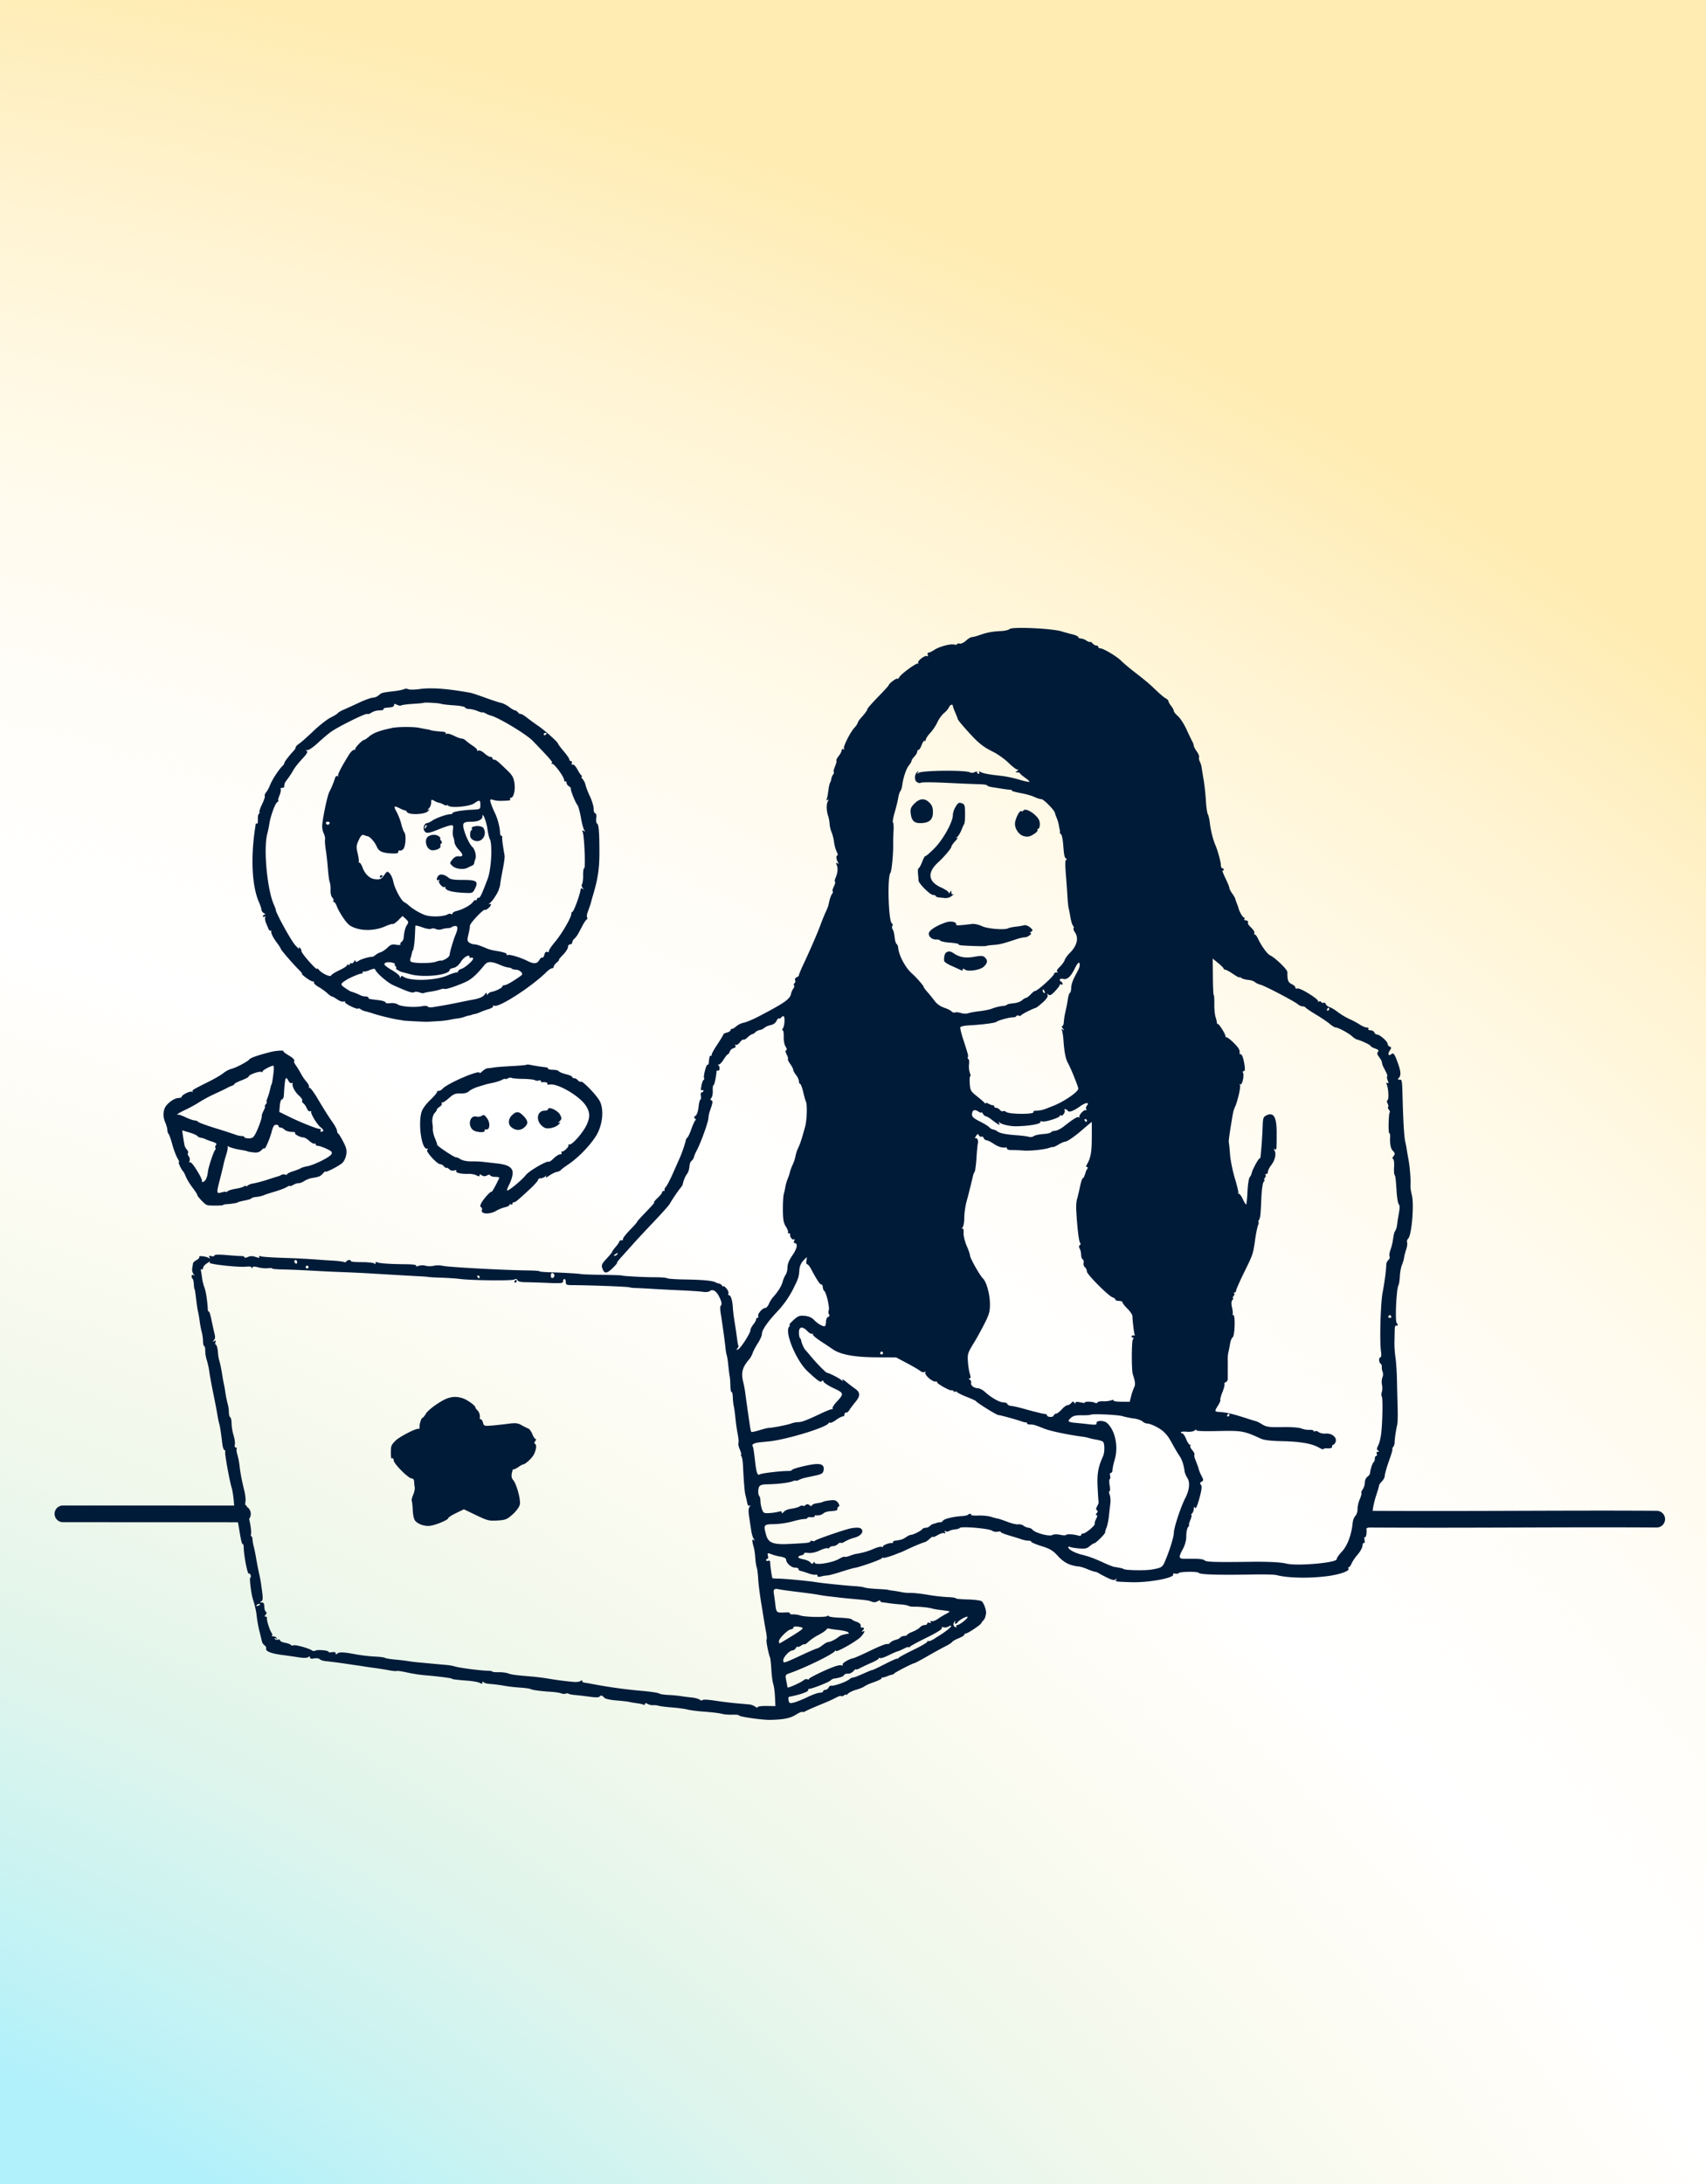
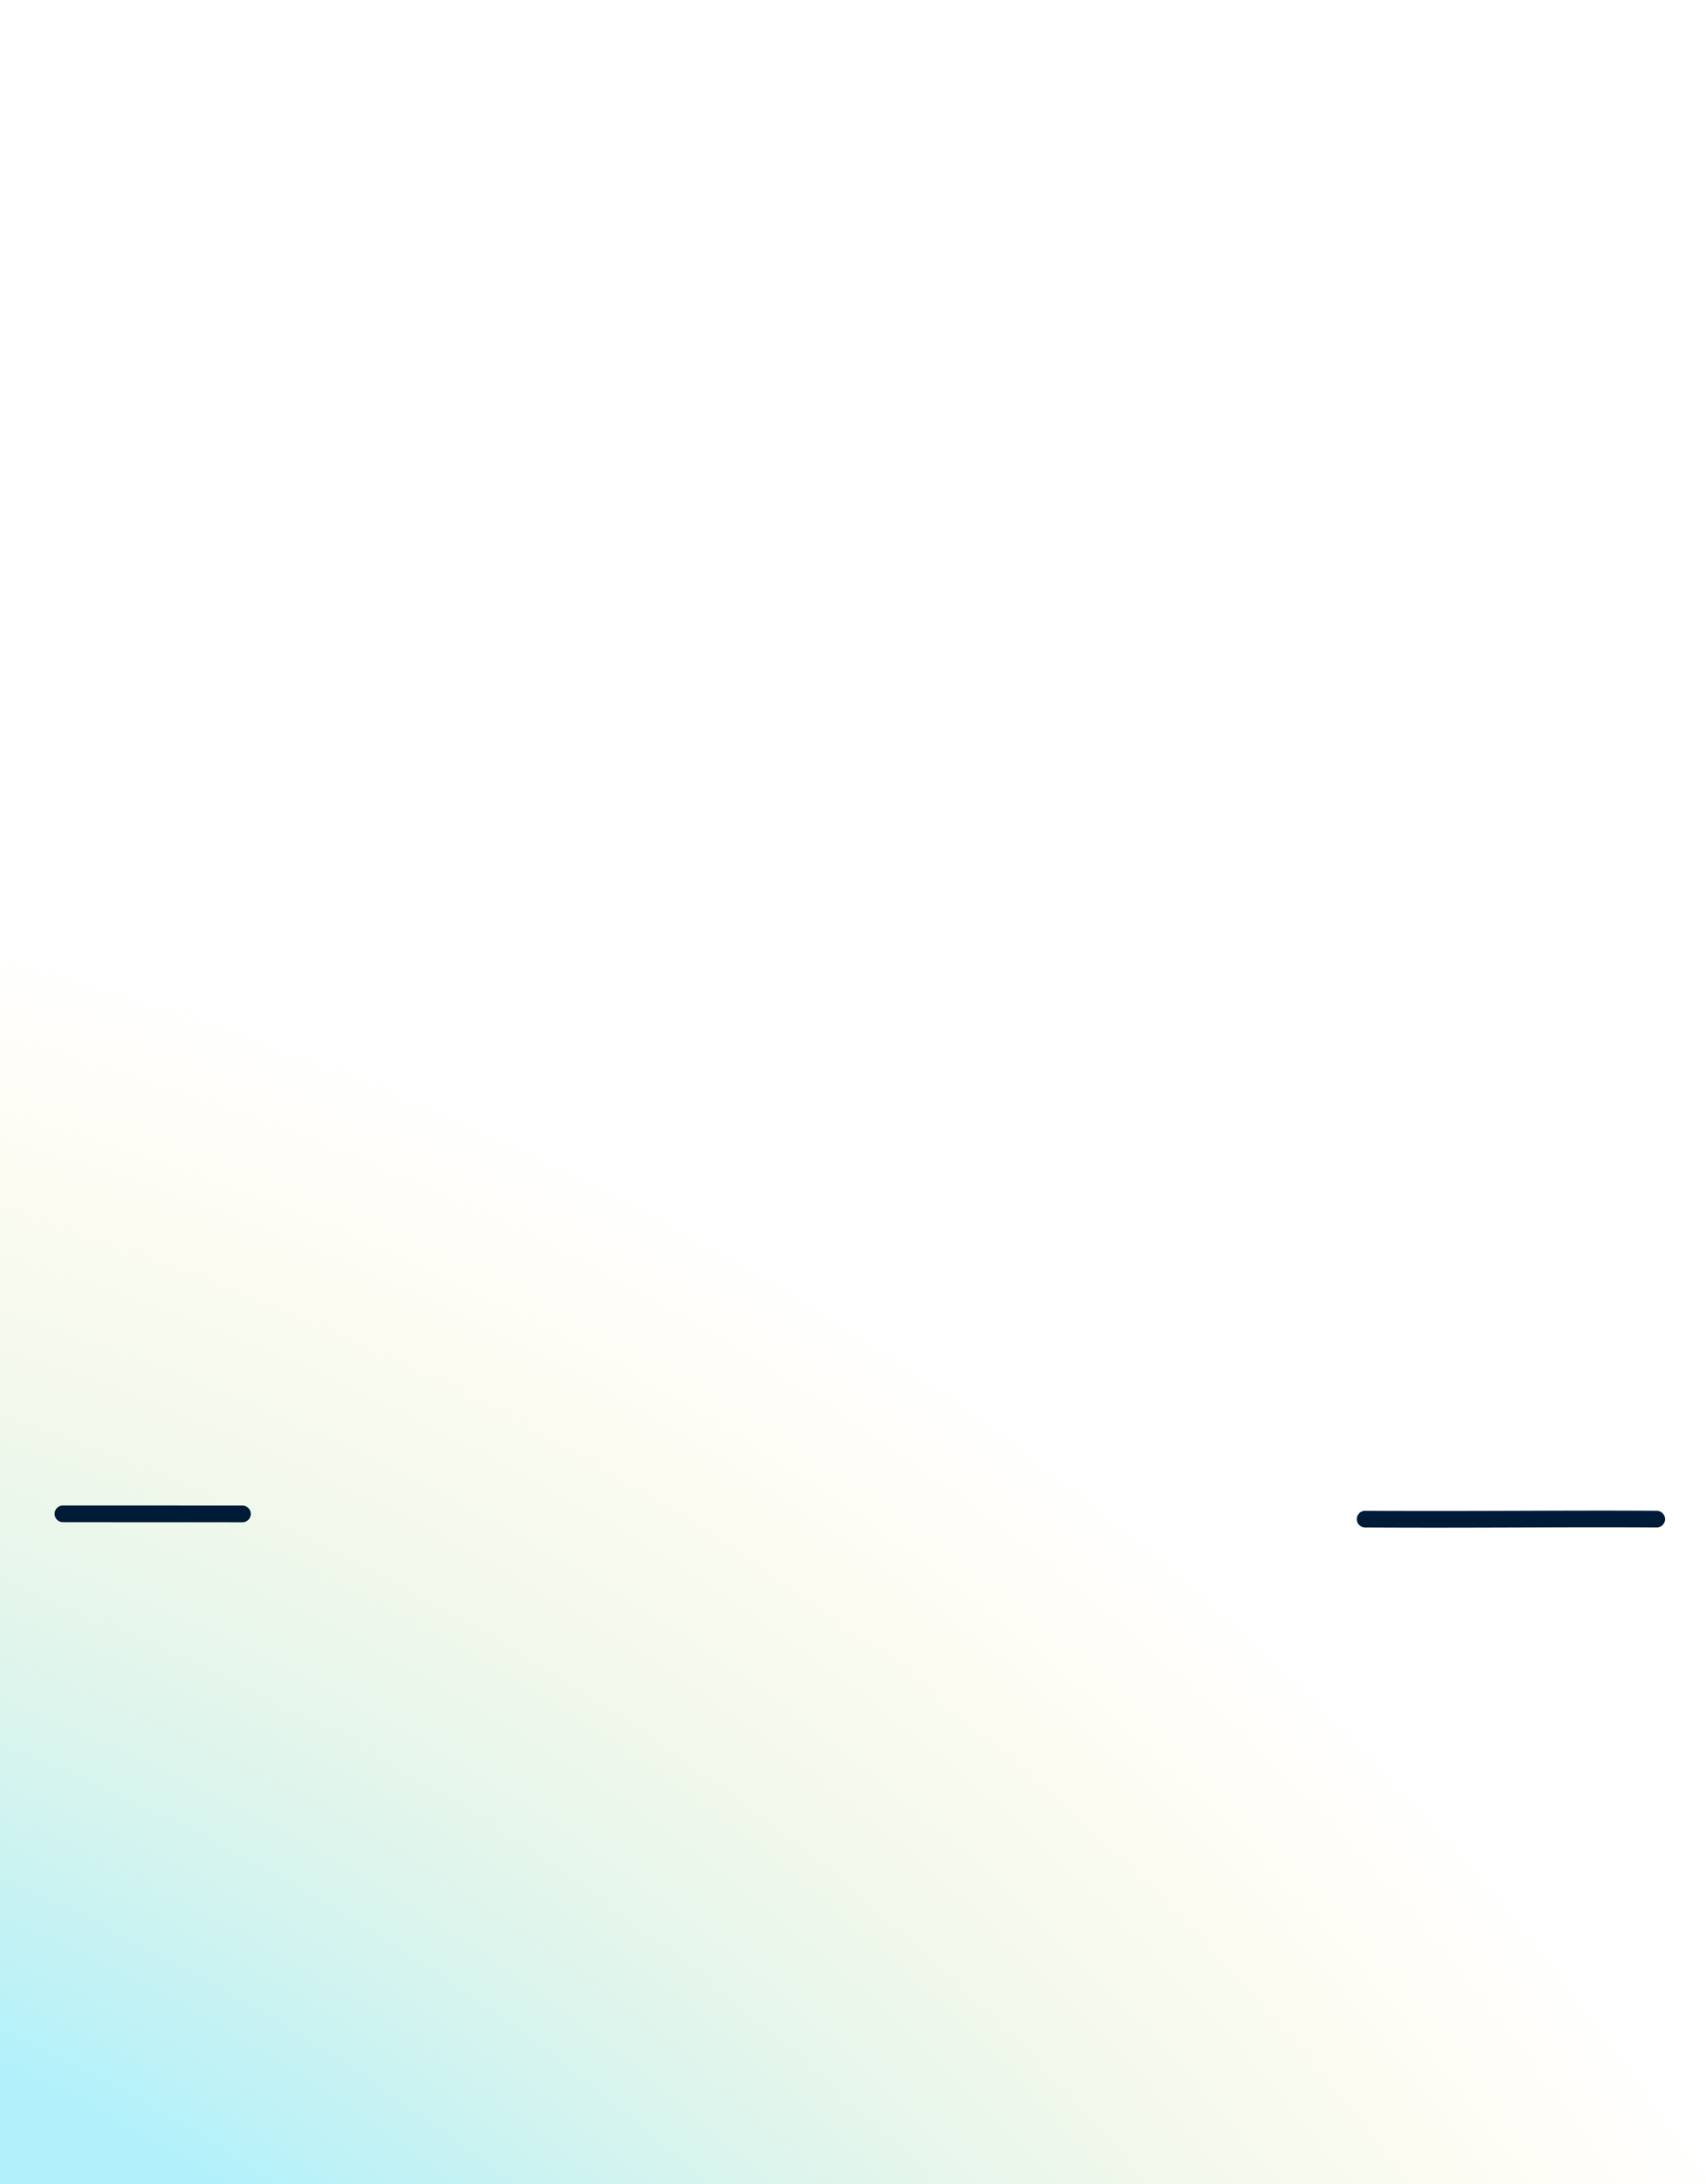
<svg xmlns="http://www.w3.org/2000/svg" width="125" height="160" viewBox="0 0 125 160" fill="none">
-   <path fill="#fff" d="M0 0h125v160H0z" />
  <path fill="url(#a)" d="M0 0h125v160H0z" />
-   <path fill="url(#b)" d="M0 0h125v160H0z" />
  <path fill-rule="evenodd" clip-rule="evenodd" d="M4 110.904c0-.338.276-.612.616-.612 4.544.001 8.91.003 13.111.006a.613.613 0 1 1 0 1.224l-13.111-.005a.614.614 0 0 1-.616-.613Zm107.474-.223c3.397-.011 6.648-.022 9.914 0 .34.002.614.278.612.616a.614.614 0 0 1-.62.608c-3.26-.021-6.505-.011-9.904 0l-.277.001c-3.499.012-7.164.023-11.175-.001a.614.614 0 0 1-.612-.616.614.614 0 0 1 .62-.608c4.004.023 7.664.012 11.163.001l.279-.001Z" fill="#001B38" />
-   <path fill-rule="evenodd" clip-rule="evenodd" d="M73.971 46.085c-.072.068-.343.133-.602.145-.657.032-1.025.099-1.554.283-.25.088-.523.16-.605.16-.081 0-.275.118-.43.262-.158.146-.364.241-.466.216-.1-.025-.183-.008-.183.038s-.095.06-.211.03c-.276-.072-1.123.158-1.476.4-.153.104-.334.19-.403.19-.07 0-.098.07-.063.16.035.092.018.133-.042.097-.152-.093-.745.355-.662.499.039.067.034.088-.012.048-.094-.084-1.296.8-1.38 1.014-.03.078-.091.12-.135.093-.08-.048-.63.367-.63.477 0 .032-.352.42-.783.86-.43.442-.783.844-.783.893 0 .085-.18.33-.522.71a.887.887 0 0 0-.185.3c-.016.07-.117.222-.226.337-.316.336-.862 1.419-.78 1.549.046.074.028.09-.047.045-.07-.042-.12-.011-.12.074 0 .08-.1.272-.221.424-.121.153-.196.302-.166.332.03.03-.014.219-.098.419-.085.2-.128.39-.097.42.032.032.012.112-.044.178a.774.774 0 0 0-.132.32.985.985 0 0 1-.1.305c-.036.059-.093.33-.125.602-.033.272-.09.544-.129.606-.043.069-.02.08.062.031.098-.06.106-.033.03.113-.114.22-.101.692.03 1.07.048.143.095.398.104.569.008.17.075.449.147.62.072.17.154.495.18.722.028.227.114.54.192.697.078.156.099.284.046.284-.11 0-.08.295.053.506.067.106.054.123-.047.06-.105-.063-.118-.036-.055.114.115.269.083.589-.097 1.002-.045.102-.054.213-.02.246.033.033-.006.187-.088.343-.081.156-.12.312-.085.346.035.034.015.122-.044.194-.06.072-.146.294-.192.493l-.097.413a7.737 7.737 0 0 1-.199.465c-.102.227-.27.645-.373.929-.196.541-.752 1.824-1.266 2.917-.166.355-.303.687-.303.738 0 .05-.075.12-.167.155-.094.036-.142.13-.11.214.033.083.014.179-.042.213a.118.118 0 0 0-.039.163c.035.055.01.163-.054.24a.99.99 0 0 0-.164.377c-.075.388-.47.665-2.346 1.646-.43.225-.93.437-1.114.47a1.303 1.303 0 0 0-.546.26c-.117.107-.262.196-.322.196s-.11.045-.11.101c0 .056-.117.13-.26.166-.144.036-.261.097-.261.136 0 .04-.206.38-.457.759-.252.378-.432.713-.4.744.03.03.009.056-.049.056-.1 0-.119.06-.164.508-.01.11-.051.18-.09.157-.09-.056-.327.865-.253.983.03.05.015.105-.034.124-.05.019-.123.213-.164.432-.05.27-.039.376.037.33.061-.038.111-.02.111.04 0 .061-.052.11-.116.11-.068 0-.096.107-.068.255.027.14.01.267-.036.284-.048.016-.11.26-.137.543-.03.305-.119.563-.219.636-.12.087-.133.142-.046.195.067.041.082.104.032.14-.05.035-.18.32-.29.632-.11.312-.242.596-.293.63a.35.35 0 0 0-.119.206c-.038.219-.282.932-.438 1.28-.077.17-.3.676-.497 1.122-.197.447-.43.896-.52.998-.088.102-.133.213-.1.246.034.034.007.06-.06.06s-.122.047-.122.103c0 .056-.148.242-.329.413-.18.171-.298.31-.26.31.077 0-.053.152-.775.904-.286.298-.498.542-.47.542.027 0-.206.263-.517.583-.312.32-.542.623-.512.671.03.049-.018.089-.107.089-.09 0-.163.039-.163.087 0 .048-.118.222-.261.387-.144.165-.261.33-.261.365 0 .035-.184.262-.408.504-.366.396-.397.47-.303.736.137.389.326.373.77-.066.2-.199.334-.361.296-.361-.038 0 .114-.2.336-.445.223-.244.587-.65.81-.903.223-.253.904-.984 1.513-1.625.609-.64 1.149-1.245 1.2-1.342.13-.248.611-.962.8-1.185.085-.102.158-.22.16-.26.012-.165.185-.599.291-.73.119-.146.178-.34.209-.686a.506.506 0 0 1 .154-.313.489.489 0 0 0 .163-.258c.014-.084.104-.298.2-.477.286-.535.83-2.027.858-2.36.015-.17.053-.38.083-.464.234-.65.262-.816.145-.855-.091-.03-.093-.078-.005-.187.064-.08.108-.32.098-.533-.01-.213.013-.387.052-.387.06 0 .182-.547.225-1.002.007-.069.046-.104.088-.078.136.082.19-.233.064-.368-.067-.072-.073-.104-.013-.07.061.032.225-.123.365-.347.14-.224.286-.407.327-.407.04 0 .1-.088.135-.195a.435.435 0 0 1 .279-.251c.137-.036.187-.102.137-.182-.047-.075-.036-.1.028-.06.06.035.193-.047.298-.185.104-.137.226-.228.27-.2.044.026.176-.046.293-.162.117-.115.272-.222.343-.236a.501.501 0 0 0 .235-.148.602.602 0 0 1 .314-.155.781.781 0 0 0 .352-.167c.079-.073.283-.161.453-.195.184-.036.355-.159.42-.302.061-.132.148-.217.193-.19.045.028.112.003.148-.055.036-.057.113-.104.172-.104.128 0 .09.721-.047.903-.054.071-.057.13-.006.129.05 0 .083.218.075.483-.01.275.049.582.135.713.095.143.111.242.044.265-.07.023-.057.135.037.313.08.152.121.3.092.33-.03.029.045.19.166.358.121.169.22.361.22.429 0 .067.095.24.21.385.114.144.208.35.208.455 0 .106.04.193.088.193.048 0 .15.267.226.593.077.327.164.64.195.696.116.21.081 1.363-.057 1.86-.276.995-.338 1.182-.519 1.578a2.465 2.465 0 0 0-.183.568 2.767 2.767 0 0 1-.202.613 3.61 3.61 0 0 0-.21.568c-.02.1-.093.319-.161.485a2.975 2.975 0 0 0-.165.568 4.714 4.714 0 0 1-.117.524c-.042.142-.074.663-.07 1.158.003.726.047.967.223 1.25.12.191.188.379.15.416-.037.037-.013.067.054.067s.114.035.105.078c-.035.166.149.434.254.37.07-.043.087-.004.045.103-.037.095-.026.172.023.172.261 0 .197.388-.145.879-.248.356-.37.647-.37.887 0 .196-.063.448-.14.56-.078.112-.175.34-.216.507-.074.3-.358.755-.703 1.127a2.007 2.007 0 0 0-.303.49c-.069.165-.188.3-.265.3-.2 0-.58.432-.52.59.029.073.007.132-.049.132s-.101.051-.101.113c0 .062-.094.231-.209.376-.115.144-.209.33-.209.413 0 .221-.724 1.345-.913 1.417-.126.048-.135.03-.043-.08.065-.077.1-.16.077-.183-.023-.023-.07-.274-.106-.558a36 36 0 0 0-.175-1.188c-.061-.369-.12-.857-.132-1.084-.025-.49-.147-.878-.278-.878-.052 0-.07-.06-.042-.135.029-.074-.043-.244-.16-.377S53 94.18 53 94.23c-.001.052-.04.032-.089-.042a.39.39 0 0 0-.233-.158.814.814 0 0 1-.25-.085c-.201-.12-.95-.191-2.194-.209-.69-.01-1.3-.051-1.358-.093-.058-.04-.48-.073-.94-.072-.744.003-2.403-.09-2.403-.133 0-.01-.658-.03-1.462-.046a35.578 35.578 0 0 1-1.462-.043c0-.032-1.295-.114-2.167-.137-.503-.013-.914-.047-.914-.076 0-.028-.341-.056-.758-.061-1.883-.024-5.848-.239-6.345-.343a1.697 1.697 0 0 0-.656 0c-.16.043-.418.042-.575-.003a1.004 1.004 0 0 0-.525.007c-.149.055-.216.05-.177-.012.037-.06-.26-.102-.752-.106-1.193-.01-1.974-.064-2.107-.145-.064-.04-.118-.01-.119.063 0 .083-.031.095-.078.032-.042-.056-.46-.103-.928-.103s-.83-.035-.803-.077c.026-.043-.023-.078-.11-.078-.085 0-.185.047-.221.105a.124.124 0 0 1-.169.042c-.056-.034-.44-.082-.854-.105a71.277 71.277 0 0 1-1.43-.098 59.195 59.195 0 0 0-2.133-.101c-.8-.026-1.546-.075-1.658-.11-.132-.042-.18-.025-.136.045.048.078-.029.077-.256-.001-.235-.081-.396-.08-.578.002-.14.062-.253.071-.253.019 0-.052-.083-.092-.183-.088-.1.004-.594-.028-1.097-.071-.611-.052-.914-.043-.914.029 0 .058-.101.08-.225.048-.168-.043-.204-.023-.14.077.057.093.043.111-.043.058-.2-.122-.77-.188-.703-.08.033.052-.056.156-.198.231-.142.075-.261.187-.265.248a4.34 4.34 0 0 1-.054.357.566.566 0 0 0 .086.407c.104.127.104.145.002.084-.139-.082-.188.154-.059.281.04.04.08.222.09.405.01.183.03.333.043.333.027 0 .068.262.153.98.03.256.083.582.118.724.034.141.085.444.114.67.029.228.095.576.148.775.053.199.097.512.097.697 0 .185.037.336.082.336.045 0 .08.15.077.335a2.6 2.6 0 0 0 .119.713c.068.208.15.579.18.826.032.247.149.893.26 1.436.186.903.308 1.551.37 1.955a4.5 4.5 0 0 0 .095.413c.069.249.126.624.23 1.497.026.227.096.429.154.448.058.019.084.071.056.115-.054.086.311 2.121.477 2.655.055.179.124.616.153.97.029.354.077.684.107.732.03.048.076.192.103.32.055.269.168.884.203 1.111.102.665.19 1.022.246.988.036-.022.067.107.07.286.006.531.278 1.926.364 1.873.044-.027.106.019.138.102.032.083.02.175-.026.203-.07.043.07 1.181.191 1.555.135.415.25.913.275 1.188a9.2 9.2 0 0 0 .251 1.342c.064.255.13.529.146.608a.524.524 0 0 0 .188.258c.087.063.14.17.116.237-.064.187.358.361 1.114.46.377.049.944.13 1.26.18.366.057.621.052.705-.013.09-.072.13-.064.13.026 0 .086.098.109.298.069.164-.032.348-.009.41.051.06.06.243.124.406.143a40.27 40.27 0 0 1 1.602.207c.201.033.506.077.679.1.172.023.43.062.574.087.144.024.492.075.774.112.282.037.745.111 1.03.165.284.053.548.077.586.054.04-.024.375.025.747.109.372.083.934.172 1.25.198.92.074 2.037.214 2.037.256 0 .041.397.092 1.123.145.387.028.799.101.914.162.158.084.209.078.21-.022.001-.082.031-.093.078-.03.043.057.218.113.39.125.385.028.824.084 1.306.169.201.036.657.084 1.013.108.356.024.695.073.752.108.116.07.717.15 1.525.202.288.018.605.068.705.111.1.042.25.052.33.021.08-.03.174-.028.207.005.034.033.238.075.454.092.217.017.699.074 1.072.126.43.06.703.059.743-.004.08-.124.217-.092.354.082.06.076.444.161.888.197.43.035.854.084.94.108.086.024.334.065.551.093.217.027.44.077.496.111.056.034.102.011.102-.051 0-.082.059-.082.213 0a.776.776 0 0 0 .392.087c.098-.014.272.004.387.039.115.036.559.092.986.125.427.032.944.102 1.149.156.205.053.781.125 1.281.159.5.035 1.047.102 1.214.149.168.048.522.078.788.068.266-.011.483.012.483.05 0 .097 1.723.344 2.298.329.969-.024 1.446-.119 1.844-.367.237-.148.455-.246.485-.217.03.03.14.005.246-.053.106-.059.428-.205.715-.325l.888-.37a9.13 9.13 0 0 0 .66-.313c.162-.087.322-.132.356-.098.034.033.125.009.202-.055.077-.063.14-.082.14-.043 0 .04.073 0 .162-.088.088-.087.359-.215.6-.283.242-.068.51-.179.596-.246.086-.067.403-.208.705-.312.302-.105.548-.228.548-.273 0-.046.036-.076.079-.067.043.01.196-.031.34-.09.143-.06.302-.11.353-.112a.239.239 0 0 0 .157-.089c.067-.091 1.375-.758 1.485-.758.035 0 .481-.24.992-.533a32.22 32.22 0 0 1 1.314-.722c.212-.104.416-.238.453-.297.037-.06.252-.181.477-.27.224-.089.408-.203.408-.254 0-.051.05-.092.112-.092.134 0 1.074-.623 1.125-.745a.994.994 0 0 1 .157-.214.663.663 0 0 0 .147-.257 4.97 4.97 0 0 1 .047-.204c.062-.226-.16-.863-.333-.954-.11-.058-.578-.113-1.04-.122-.463-.01-.841-.048-.841-.085 0-.038-.27-.077-.6-.088a13.168 13.168 0 0 1-1.437-.166c-.46-.08-1.024-.142-1.253-.139a3.42 3.42 0 0 1-.68-.056 6.846 6.846 0 0 0-.626-.108c-.201-.024-.366-.053-.366-.065 0-.011-.352-.038-.783-.061-.43-.022-.854-.071-.94-.107-.086-.037-.393-.081-.682-.097-.62-.036-2.494-.227-2.87-.294-.466-.082-2.233-.25-2.706-.258-.254-.004-.472-.018-.485-.033-.04-.044-.172-.946-.167-1.144.003-.124-.048-.17-.146-.133-.083.032-.151.013-.151-.042s.043-.1.095-.1c.052 0 .07-.093.04-.207-.062-.234-.032-.245.304-.11a3.7 3.7 0 0 0 .632.16c.226.036.391.121.391.201 0 .259.373.601.655.601.152 0 .267.046.255.102-.012.057.049.117.135.133.086.017.344.098.574.179.23.082.477.128.549.104.072-.025.13.011.13.078 0 .084.092.099.287.047a2.07 2.07 0 0 1 .444-.071c.087.002.533-.117.993-.265.46-.147.906-.277.992-.287.349-.044 1.937-.603 2.009-.708.042-.062.077-.079.078-.039.002.063.593-.105 1.046-.298.087-.037.18-.072.21-.078.028-.006.263-.111.522-.233.52-.247 1.144-.504 1.305-.539.058-.012.21-.12.34-.24.129-.12.235-.183.235-.14 0 .043.152-.013.34-.124.186-.112.404-.179.484-.15.097.035.117.008.062-.081-.056-.088-.042-.107.042-.056a.247.247 0 0 0 .251-.014c.07-.049.267-.104.44-.122.172-.017.325-.062.34-.099.057-.15 2.18.03 2.39.203.077.063.257.093.4.066.141-.027.24-.019.217.017-.022.035.25.15.604.255.354.105.715.215.801.246.3.104.471.141.653.14.1 0 .183.036.183.082 0 .045.34.188.754.317.63.197.83.318 1.21.736.433.476.88.697 1.535.758.115.01.387.095.604.188.218.093.476.183.575.199a.567.567 0 0 1 .23.081c.03.028.297.173.595.321.403.2.575.24.668.155.094-.085.107-.081.053.015-.086.149-.087.149 1.087.189 1.299.043 3.24-.322 3.08-.58-.031-.049.038-.071.153-.049.115.022.231.005.257-.037.07-.112 1.398-.131 1.467-.021.081.13 1.401.17 4.026.122.775-.014 1.527.005 1.67.043.838.221 2.411.252 3.761.074.875-.115 1.616-.379 1.516-.539-.036-.059-.026-.106.022-.106s.143-.128.21-.284c.067-.156.27-.454.45-.661.182-.208.337-.494.345-.636.01-.142.058-.232.11-.201.051.032.07-.064.04-.213-.028-.149-.011-.246.038-.216.075.047.142-.349.102-.603-.007-.042.04-.077.104-.077.068 0 .096-.108.066-.261-.028-.143-.009-.285.042-.316.051-.031.064-.101.03-.155-.034-.055-.008-.086.057-.071.071.017.133-.157.155-.436.021-.256.136-.761.255-1.123.12-.363.218-.7.218-.749 0-.049.094-.183.209-.296.115-.114.209-.303.209-.422 0-.118.14-.606.31-1.084.171-.478.283-.869.249-.869-.034 0-.012-.06.05-.134a.594.594 0 0 0 .111-.335c-.002-.24.098-.924.187-1.286.034-.142.05-.677.035-1.188a294.94 294.94 0 0 1-.051-2.065c-.013-.624-.062-1.391-.111-1.703a7.447 7.447 0 0 1-.075-1.085c.007-.283.016-.693.019-.91.004-.234.049-.367.112-.329.115.07.144-.08.037-.187-.136-.134-.023-2.527.13-2.772.04-.065.085-.355.099-.645.014-.289.083-.665.153-.835.071-.17.142-.412.158-.538.016-.125.085-.394.154-.598.068-.203.097-.437.066-.518-.032-.081.006-.21.083-.286.254-.251.442-2.487.267-3.173-.065-.255-.112-.556-.103-.67.034-.472-.044-1.442-.167-2.065-.034-.17-.079-.437-.102-.593a7.096 7.096 0 0 0-.109-.568c-.079-.33-.147-1.379-.19-2.917-.046-1.69-.041-1.652-.236-1.652-.138 0-.15-.028-.052-.124.173-.171.157-.467-.059-1.067-.253-.702-.327-.805-.488-.674-.206.17-.284-.005-.116-.26.135-.202.135-.238.001-.289-.084-.032-.153-.125-.153-.207 0-.174-.581-.683-.78-.683-.076 0-.165-.07-.198-.155-.033-.085-.158-.155-.278-.155-.12 0-.19-.046-.154-.103.035-.057-.021-.104-.125-.104-.103 0-.33-.095-.502-.21a6.337 6.337 0 0 0-.765-.41 4.877 4.877 0 0 1-.836-.5c-.21-.163-.485-.329-.609-.367-.124-.038-.253-.14-.286-.227-.034-.086-.105-.13-.16-.097-.053.033-.127.012-.164-.047-.037-.059-.122-.075-.19-.037-.068.039-.089.033-.047-.013.11-.121-1.292-1.003-1.507-.947-.1.026-.171-.004-.159-.065.013-.061-.106-.175-.264-.253-.276-.136-.328-.278-.323-.885.001-.19-.89-1.051-1.27-1.229-.21-.097-.65-.71-.896-1.243-.071-.156-.172-.284-.224-.284-.051 0-.065-.046-.03-.102.036-.057-.055-.22-.2-.364-.145-.144-.265-.284-.267-.31a4.29 4.29 0 0 1-.002-.153c0-.057-.073-.103-.163-.103-.09 0-.134-.047-.098-.104.035-.057.022-.103-.03-.103-.086 0-.337-.426-.395-.671a3.87 3.87 0 0 0-.127-.362 3.753 3.753 0 0 1-.126-.36c-.013-.058-.113-.227-.222-.378-.108-.151-.197-.326-.197-.389s-.133-.39-.295-.728c-.163-.337-.257-.59-.21-.56.048.029.087.004.087-.056s-.047-.11-.104-.11c-.058 0-.105-.104-.106-.232 0-.239-.24-1.104-.405-1.471-.157-.349-.347-1.112-.4-1.6-.026-.255-.093-.546-.147-.646-.055-.1-.12-.554-.145-1.008-.026-.454-.1-1.139-.165-1.522a45.03 45.03 0 0 1-.148-.916 1.513 1.513 0 0 0-.13-.413c-.056-.107-.08-.251-.055-.321s-.052-.264-.171-.43c-.12-.165-.217-.352-.217-.415a.78.78 0 0 0-.101-.294 20.622 20.622 0 0 1-.429-.895c-.18-.394-.464-.834-.63-.978-.166-.145-.303-.316-.303-.38 0-.065-.088-.23-.195-.365-.108-.135-.196-.292-.195-.35 0-.056-.089-.149-.2-.206-.11-.056-.418-.312-.683-.568-.546-.525-.716-.669-1.647-1.393-.365-.284-.786-.64-.935-.79-.316-.322-1.308-.914-1.528-.914-.084 0-.152-.047-.152-.103 0-.057-.065-.104-.144-.104-.08 0-.204-.07-.276-.157-.073-.087-.155-.135-.183-.107-.028.028-.15-.017-.27-.1a.874.874 0 0 0-.404-.152c-.102 0-.186-.045-.186-.1 0-.054-.2-.147-.444-.206s-.587-.153-.763-.21c-.693-.223-3.636-.357-3.83-.175Zm-44.369 4.403c-.085.044-.412.111-.728.148-.874.102-.916.113-1.126.301a.754.754 0 0 1-.428.176c-.127 0-.57.158-.984.352a60.63 60.63 0 0 1-1.14.52c-.213.09-.413.208-.446.26-.032.052-.27.198-.526.325-.257.127-.83.576-1.272.998-.442.422-.912.838-1.045.923-.132.086-.24.2-.24.255 0 .054-.059.16-.13.235-.323.339-.753.902-.706.924.029.013-.03.105-.13.205-.289.285-.759 1.008-.913 1.404-.077.2-.207.44-.29.536-.082.096-.125.213-.096.26.03.048-.057.315-.193.594-.136.278-.225.541-.198.584.026.042.007.102-.043.133-.05.03-.083.217-.073.414.01.198-.02.336-.067.307-.047-.029-.09-.014-.095.031a8.849 8.849 0 0 1-.04.29c-.332 2.158-.23 4.244.264 5.384.112.257.203.53.203.609 0 .077.082.188.183.246.101.058.125.107.052.108-.072.002-.13.053-.13.113 0 .06.054.076.12.035.073-.044.092-.028.049.041-.04.064-.007.268.072.455.08.187.163.387.186.444.023.056.078.091.12.077.044-.014.072.009.063.052-.03.134.141.477.423.852.15.198.272.39.272.426 0 .075.902 1.12 1.34 1.553.162.16.26.292.216.292-.043 0 .105.136.33.301.224.166.445.278.491.25.046-.027.07.005.054.073-.016.067.136.215.337.327.201.112.486.316.632.453.147.136.304.248.35.248.045 0 .22.097.39.216.168.12.378.19.465.156.087-.033.133-.019.101.031-.063.102.872.57.962.481.032-.03.116-.008.187.05a.873.873 0 0 0 .323.145c.106.021.405.108.663.194.453.15 1.557.41 1.88.444.087.009.18.027.21.039.055.024 1.654.108 1.827.097.058-.004.387-.024.732-.043a6.82 6.82 0 0 0 .887-.1 5.66 5.66 0 0 1 .575-.1 2.35 2.35 0 0 0 .488-.109c.096-.04.26-.087.365-.107a.662.662 0 0 0 .191-.052.75.75 0 0 1 .205-.053c.112-.02.3-.084.417-.14.118-.056.39-.155.606-.22.217-.066.367-.162.335-.213-.033-.052.01-.068.094-.036.362.137 2.733-1.4 3.83-2.483.147-.144.323-.262.393-.262.069 0 .126-.053.126-.117s.101-.204.225-.31c.124-.106.195-.193.159-.193-.037 0 .097-.166.297-.37.2-.203.364-.459.364-.568 0-.108.07-.197.156-.197s.157-.064.157-.142c0-.079.07-.2.154-.27.085-.07.226-.26.314-.425l.322-.607c.09-.169.208-.335.263-.368a.118.118 0 0 0 .035-.163c-.035-.057-.017-.228.041-.38.119-.315.242-.68.242-.715 0-.013.093-.338.205-.723.307-1.047.416-1.826.414-2.97-.001-1.44-.052-2.046-.173-2.086-.057-.019-.084-.196-.061-.394.026-.22-.003-.36-.074-.36-.063 0-.116-.15-.116-.335 0-.185-.123-.591-.271-.904-.148-.312-.292-.683-.32-.825a1.062 1.062 0 0 0-.215-.439c-.091-.1-.123-.182-.071-.183.052 0 .047-.035-.011-.077-.058-.042-.199-.251-.312-.465-.114-.214-.264-.367-.333-.34-.077.028-.104-.012-.069-.102.032-.083.006-.15-.057-.15a.115.115 0 0 1-.116-.115c0-.063-.188-.336-.418-.608-.23-.271-.418-.525-.418-.563 0-.102-.996-.99-1.458-1.3-.216-.146-.58-.412-.81-.592-.23-.18-.441-.304-.47-.276-.029.029-.111-.02-.184-.106s-.177-.157-.23-.157c-.055 0-.25-.113-.433-.252-.184-.138-.45-.273-.594-.3-.143-.027-.66-.196-1.148-.375-.488-.178-.981-.342-1.096-.362-1.712-.308-2.856-.391-3.73-.271-.361.05-.729.053-.816.008a.381.381 0 0 0-.314-.002Zm2.719 1.075c.086.033.508.082.938.11.43.026.798.097.818.157.02.06.152.109.292.109.141 0 .42.067.618.15.2.082.363.126.363.099 0-.028.105.007.235.078.129.07.282.137.34.148.521.102 2.626 1.362 3.11 1.862 1.275 1.318 1.502 1.582 1.397 1.624-.072.03-.058.053.036.06.173.012.87.968.87 1.195 0 .079.04.12.087.09.048-.029.087.018.087.103 0 .086.075.197.166.248.092.05.156.125.144.165-.033.112.329 1.024.476 1.199.072.085.19.503.264.93.073.425.184.84.246.922.09.117.082.13-.034.06-.114-.067-.131-.044-.074.103.116.3.21 2.631.106 2.631-.051 0-.086.22-.079.49.008.27-.025.565-.073.656a.255.255 0 0 0 .038.3c.098.104.097.117-.005.06-.072-.04-.134-.035-.138.011-.037.385-.512 1.684-.616 1.684-.04 0-.073.064-.073.142 0 .27-.692 1.46-1.198 2.061-.28.332-.482.645-.45.696.031.051-.013.066-.1.033-.108-.04-.18.024-.226.207-.037.147-.107.243-.156.213-.048-.03-.136.035-.194.143-.168.31-.404.34-.864.109-.528-.267-1.344-.515-1.46-.444-.048.03-.087.007-.087-.048 0-.098-.227-.169-.888-.277a2.82 2.82 0 0 1-.522-.14c-.581-.245-.81-.32-.977-.32a.712.712 0 0 1-.357-.13c-.149-.11-.157-.195-.06-.593.064-.255.113-.543.11-.638-.008-.181 1.017-1.261 1.11-1.17.067.067.435-.256.435-.382 0-.052-.058-.064-.13-.027-.072.037-.03-.019.093-.123.194-.165.57-.763.62-.99a.36.36 0 0 1 .038-.103 2.09 2.09 0 0 0 .064-.336c.023-.17.11-.653.192-1.074.082-.42.136-.838.12-.93-.122-.677-.193-1.217-.174-1.326.012-.07-.017-.129-.065-.129-.047 0-.089-.081-.092-.18-.015-.456-.168-1.05-.394-1.523a5.39 5.39 0 0 1-.304-.758c-.053-.22-.033-.235.222-.162.25.071.435.078 1.092.04.102-.006.158-.054.124-.108-.033-.053-.01-.096.053-.096.199 0 .332-.546.26-1.063-.056-.403-.153-.581-.502-.92-.718-.695-.853-.805-.985-.805-.07 0-.127-.047-.127-.103 0-.057-.068-.104-.152-.104-.083 0-.28-.117-.437-.262-.165-.151-.353-.236-.446-.2-.088.033-.127.027-.085-.014.04-.04-.102-.191-.317-.335a5.08 5.08 0 0 1-.53-.396.497.497 0 0 0-.29-.135c-.085 0-.342-.095-.571-.21-.23-.116-.47-.179-.534-.14-.065.04-.089.026-.053-.03.036-.059-.08-.113-.271-.125-.376-.025-.858-.089-.858-.114 0-.009-.117-.036-.26-.06a21.665 21.665 0 0 1-.575-.11c-.416-.085-1.592-.077-1.985.014l-.418.096c-.594.14-.99.305-1.243.522-.167.143-.34.26-.384.26-.125 0-.704.603-.64.667.03.03-.01.056-.091.057-.082 0-.242.15-.357.334-.553.884-.862 1.48-.81 1.565.032.052.008.063-.055.025-.064-.04-.142.032-.179.164a6.145 6.145 0 0 1-.418 1.009c-.13.255-.436 1.68-.51 2.374a1.32 1.32 0 0 0 .1.634c.078.15.124.358.104.464-.021.106.004.449.056.76.05.313.12.94.155 1.395.034.454.096.895.136.98.04.086.066.34.056.564-.009.23.046.472.127.551.078.078.116.184.083.236-.032.052-.014.095.042.095.055 0 .152.15.217.331.064.182.287.575.495.874.311.447.471.574.9.715.639.21 1.494.151 2.16-.148.255-.115.498-.188.539-.164.04.025.218-.097.394-.27l.32-.317.234.215c.21.194.22.24.09.445-.135.213-.193.437-.246.952-.012.114-.081.244-.154.29-.073.046-.107.125-.076.175.031.05-.11.064-.312.032-.303-.049-.416-.012-.64.209-.148.147-.372.298-.495.335a1.241 1.241 0 0 0-.381.203c-.086.074-.193.135-.237.135-.235-.002-.785.157-.99.286-.183.114-.236.117-.239.015-.001-.075-.049-.053-.11.052-.06.1-.152.156-.206.123-.054-.033-.098-.008-.098.055 0 .064-.047.087-.105.052-.057-.035-.104-.018-.104.038 0 .056-.255.22-.566.366-.31.146-.583.318-.605.383-.047.14-.691-.16-.889-.416-.07-.09-.128-.124-.13-.075-.006.166-1.146-1.12-1.15-1.297-.001-.096-.057-.207-.123-.248-.08-.048-.095-.024-.045.071.042.08-.09-.04-.295-.268-.31-.345-1.42-2.364-1.42-2.585 0-.037-.065-.214-.144-.393-.48-1.08-.761-4.044-.486-5.127a8.24 8.24 0 0 0 .153-.723c.072-.54.41-1.5.57-1.622.093-.07.136-.128.096-.13-.04-.002-.004-.168.081-.369.085-.201.127-.41.093-.465-.034-.054.012-.098.101-.098.09 0 .163-.047.163-.103 0-.218.022-.268.253-.568.131-.17.313-.45.403-.62.091-.17.38-.539.644-.82.351-.373.443-.532.346-.597-.095-.064-.084-.08.042-.058.095.016.448-.226.784-.538.336-.313.77-.678.963-.813.566-.395 2.527-1.362 2.632-1.299.052.032.2-.014.328-.102.127-.089.389-.161.58-.161.192 0 .326-.037.298-.081-.028-.045.04-.091.15-.103l.41-.045c.116-.012.21-.083.21-.158 0-.105.049-.11.21-.025.117.061.26.083.318.047.058-.036.443-.086.854-.112.412-.025.76-.058.774-.072.05-.049 1.134.01 1.29.07Zm37.497.157c0 .05.08.27.176.49.097.22.18.434.183.476.004.042.241.341.529.665.952 1.071 1.259 1.328 2.07 1.733.333.166.836.525 1.116.798.28.273.571.497.646.498.1.001.094.03-.02.102-.135.086-.133.1.018.102.095 0 .19.038.209.082.019.045.19.19.38.321.19.132.323.261.297.288-.027.026-.37-.047-.763-.163a8.694 8.694 0 0 0-1.185-.26c-1-.11-1.407-.182-1.6-.284-.144-.076-.18-.074-.13.007.039.062.02.113-.04.113a.11.11 0 0 1-.11-.108c0-.072-.06-.075-.18-.009a.392.392 0 0 1-.349.01c-.333-.175-3.52-.143-3.748.038-.121.098-.133.09-.063-.034s.06-.13-.049-.03c-.217.199-.22.636-.005.75.103.054.207.08.231.056.07-.069.782-.067 2.282.007.776.038 1.68.075 2.011.082.33.007.6.045.6.085 0 .04.153.098.34.128l.757.12c.23.037.498.071.596.076.098.005.154.033.124.062-.03.03.257.11.635.179.379.069.836.198 1.015.286.18.088.41.16.514.16.164 0 .967.82.99 1.012.005.04.061.199.126.353.065.154.14.41.166.568.026.158.057.311.068.34a.323.323 0 0 1 .004.145c-.01.051.028.122.085.157.057.034.127.367.156.739.064.833.09.952.222 1.048.069.05.068.076-.003.077-.072.001-.08.35-.024 1.06.046.582.1 1.337.12 1.678.02.34.06.712.09.826.03.113.087.415.13.671.041.255.124.524.183.596.06.072.08.16.044.194-.034.035.006.16.09.279.307.433.167.998-.38 1.539-.16.157-.321.385-.36.506-.039.12-.205.35-.368.507-.193.187-.253.306-.171.339.07.028.046.054-.056.059-.1.004-.183.048-.183.097 0 .164-1.258 1.298-1.402 1.264-.036-.009-.176.101-.31.245-.135.143-.289.26-.343.26-.055 0-.19.082-.302.181-.111.1-.39.196-.619.214-.228.018-.44.065-.47.103-.03.039-.147.079-.262.089a3.293 3.293 0 0 0-.888.218c-.144.055-.534.131-.869.17-.334.038-.71.107-.835.153-.125.045-.357.038-.516-.017-.16-.054-.356-.074-.437-.043a.25.25 0 0 1-.258-.076c-.061-.072-.306-.195-.545-.273a1.469 1.469 0 0 1-.707-.508c-.15-.201-.39-.497-.533-.658-.144-.16-.262-.323-.262-.361-.001-.085-.539-.698-.867-.988-.472-.418-.953-1.32-.996-1.87-.01-.113-.059-.236-.11-.273-.053-.037-.112-.2-.132-.361-.06-.476-.089-.597-.175-.733-.045-.071-.05-.18-.01-.244a.13.13 0 0 0-.038-.182c-.25-.153-.345-3.404-.107-3.697.088-.109.207-1.288.203-2.02-.002-.478-.001-.525.028-1.09.016-.3-.005-.566-.045-.591-.04-.025.018-.36.13-.744s.228-.862.258-1.06c.03-.2.1-.415.153-.48.053-.065.114-.251.135-.414.072-.564.29-1.217.487-1.466.11-.137.199-.292.199-.343 0-.052.094-.194.209-.316.115-.121.209-.282.209-.357 0-.074.044-.135.097-.135.054 0 .157-.16.228-.356.072-.196.169-.332.216-.304.047.03.085-.01.085-.085 0-.076.149-.3.33-.496.182-.196.416-.547.52-.78.104-.232.323-.535.487-.672.164-.137.329-.33.365-.43.07-.185.283-.254.283-.09ZM40.05 53.74c0 .025-.047.074-.105.109-.057.035-.104.014-.104-.046s.047-.109.104-.109c.058 0 .105.02.105.045Zm-7.886 5.07c.057.002.21.062.34.132.129.07.234.094.234.052 0-.041.05-.026.111.034.188.186 1.568.057 1.896-.176.384-.274.456-.255.452.119-.004.32-.007.32-.63.351-.773.038-1.41.152-1.41.252 0 .04-.07.074-.155.074-.266 0-1.034.271-1.324.467-.153.103-.327.187-.387.187-.187 0-.32.34-.211.54.132.244.29.232 1.06-.083.358-.147.75-.279.872-.294.195-.025.216.013.173.322-.026.193-.014.43.028.527.04.096.082.279.09.404.01.126.144.361.3.522.355.366.362.53.02.493-.182-.02-.33.054-.474.235-.207.26-.207.266-.009.462.23.227.798.302 1.11.147.116-.059.274-.134.35-.167.077-.034.141-.108.143-.165a1.52 1.52 0 0 1 .094-.336c.08-.21-.043-.692-.219-.852-.177-.161-.454-.704-.59-1.159-.184-.61-.12-.695.519-.698.487-.002.802-.156.803-.392.002-.357.29.373.366.923.042.304.118.632.17.73.21.393.114 2.22-.153 2.92-.456 1.2-.55 1.393-.67 1.393-.072 0-.131.055-.131.12 0 .067-.031.09-.07.053-.037-.037-.134.025-.215.14-.16.226-.752.548-1.204.656-.157.037-.287.116-.287.175 0 .06-.047.079-.104.044-.058-.035-.163-.028-.235.017-.261.16-1.035.21-1.54.097-.342-.076-1.023-.462-1.34-.76a1.787 1.787 0 0 0-.322-.227c-.233-.123-.71-1.026-.804-1.524-.04-.21-.154-.468-.254-.573-.176-.187-.189-.183-.415.13-.197.275-.29.32-.612.295-.428-.032-.778-.351-.977-.888-.068-.185-.169-.336-.225-.336-.055 0-.075-.024-.045-.054s-.003-.302-.074-.604c-.116-.491-.108-.596.074-.986.154-.334.244-.422.378-.37.097.037.223.076.28.086.177.03.53.436.67.768.143.344.408.459 1.132.492.323.014.444-.02.444-.127 0-.08.043-.12.096-.088.053.033.17-.014.261-.104.178-.176.233-1.065.076-1.238-.049-.054-.149-.33-.222-.614a4.294 4.294 0 0 0-.333-.865c-.246-.43-.2-.489.216-.276.177.09.352.16.39.153.037-.006.106.05.153.126.141.226 1.297.184 1.527-.056.132-.139.14-.174.03-.122-.097.046-.087.017.026-.074.1-.081.182-.272.182-.424 0-.257.017-.267.235-.144.13.072.282.134.34.137Zm34.845.051c-.244.242-.312.392-.29.646.053.588.236.795.704.795.65 0 .933-.24.933-.79 0-.349-.062-.519-.257-.712-.345-.341-.703-.321-1.09.062Zm3.015.23c-.113.183-.206.46-.206.614 0 .514-.701 1.78-1.35 2.44-.338.342-.636.6-.665.57-.029-.028-.134.161-.234.42-.1.26-.218.471-.261.471-.044 0-.065.174-.046.387.019.213.037.447.041.519.013.22.857 1.056 1.066 1.056.107 0 .195.036.195.08 0 .045.116.09.257.102.141.012.294.028.34.035a.762.762 0 0 0 .61-.173c.112-.09.145-.133.073-.097-.08.04-.131-.006-.132-.122-.002-.158-.017-.163-.103-.032-.064.099-.102.11-.103.03 0-.07-.254-.24-.562-.38-.946-.428-1.02-1.088-.207-1.832.448-.41.976-1.037.976-1.158 0-.059.13-.245.288-.413.158-.168.216-.271.13-.23-.13.063-.13.053.005-.062.089-.075.226-.299.305-.498.079-.198.173-.407.209-.464.036-.057.063-.4.06-.762-.004-.59-.03-.669-.242-.747-.2-.073-.27-.035-.444.246Zm4.957.293a.112.112 0 0 1-.152.039c-.103-.063-.353.373-.445.776-.095.413.23.954.636 1.057.276.07.42.043.706-.132.198-.121.334-.263.301-.314-.032-.052-.01-.095.052-.095.06 0 .11-.153.11-.341 0-.251-.09-.425-.34-.657-.358-.335-.769-.492-.868-.333Zm-50.827.926c-.021.06-.083.11-.137.11-.055 0-.116-.05-.137-.11-.02-.061.041-.111.137-.111s.157.05.137.11Zm7.03.33c-.103.1-.114.089-.058-.058.04-.102.098-.16.13-.128s0 .115-.071.185Zm3.46-.063c-.072.029-.105.095-.072.147.032.052.02.094-.027.094s-.09.135-.098.3c-.009.218.056.335.245.434.524.278 1.038-.316.747-.863-.093-.173-.498-.23-.795-.112Zm-3.375.823c-.171.315.04.84.357.884.302.043.706-.145.647-.3-.026-.07 0-.155.057-.19.069-.042.062-.116-.017-.21-.067-.08-.09-.146-.05-.146.04 0 .01-.062-.066-.136-.23-.229-.783-.17-.928.098Zm.864 2.743c-.162.16-.166.429-.005.331.077-.047.092-.028.04.053-.084.136.293.558.403.45.034-.035.063-.008.063.06 0 .188.466.323 1.267.367.711.039.726.035.882-.265.296-.565.155-.678-.843-.674-.655.002-.932-.038-1.069-.157-.27-.235-.594-.307-.738-.165Zm-4.304.089c0 .06.047.08.105.045.057-.035.104-.084.104-.109 0-.025-.047-.046-.104-.046a.107.107 0 0 0-.105.11Zm41.519 3.33c-.665.21-1.254.574-1.288.796-.04.257.232.49.548.47.12-.007.25.03.288.085.038.055.355.12.705.145.349.025.635.076.635.114 0 .082.113.094 1.183.135.45.016.836.013.858-.01.022-.02.252-.052.512-.07.45-.03.724-.098 1.68-.42.232-.078.52-.142.64-.142.204 0 .588-.307.388-.31-.05-.002-.02-.05.066-.106.133-.089.12-.134-.093-.31-.138-.114-.326-.185-.418-.156a5.268 5.268 0 0 1-.623.105c-.25.03-.497.082-.55.114-.237.145-1.517.045-1.923-.15-.231-.11-.56-.184-.73-.163-.99.122-1.192.127-1.17.03.038-.173-.372-.263-.708-.157Zm-37.75.478c.076-.045.223-.037.33.019a.616.616 0 0 0 .423.023c.127-.043.334-.082.46-.087.127-.004.264-.04.305-.082.041-.04.157-.073.257-.073.187 0 .185.211-.007.67-.156.372-.419 1.275-.419 1.437 0 .087-.14.23-.313.319-.172.088-.313.138-.313.11 0-.027-.177.01-.392.083-.36.122-1.457.13-1.783.012-.088-.031-.112-.128-.067-.269a4.29 4.29 0 0 0 .104-.388.516.516 0 0 1 .049-.168c.062 0 .142-.52.168-1.084.016-.369.032-.702.035-.74.003-.037.236.015.517.117.29.105.57.149.647.101Zm37.734 1.737c-.113.072-.179.336-.153.62.007.071.236.228.508.348.273.12.579.26.68.31.12.06.182.05.182-.027 0-.082.039-.084.132-.008.226.185 1.12.058 1.396-.198.287-.268.312-.456.088-.677-.134-.133-.26-.14-.783-.05-.644.112-1.066.04-1.51-.258-.23-.156-.364-.17-.54-.06Zm-34.922.347c0 .056.043.076.097.043a.115.115 0 0 1 .156.035c.071.114-.57.69-.873.785-.119.037-.216.11-.216.163 0 .053-.067.097-.148.097-.081 0-.375.098-.653.218-.9.39-2.774.432-3.236.073-.076-.059-.14-.044-.175.04-.04.097-.057.091-.066-.021-.006-.086-.254-.295-.55-.465-.296-.17-.555-.362-.575-.426-.05-.154.273-.226.598-.133.144.04.22.078.17.084-.05.006-.032.08.04.165.07.085.088.157.038.158-.1.004.263.232.431.272.058.013.34.087.627.164.999.267 2.872.054 2.872-.326 0-.048.13-.113.288-.144.185-.037.378-.2.543-.457.234-.367.632-.571.632-.325Zm55.251.839c.001.043.052.077.114.077.061 0 .32.142.575.315.254.173.462.283.462.245 0-.038.062-.018.138.044.076.062.299.126.496.142.197.016.42.087.496.157.076.072.264.16.418.199.322.08 2.496 1.219 2.743 1.437.09.08.24.146.333.146.093 0 .194.04.225.09.031.05.374.281.763.514.39.234.844.542 1.01.684.168.144.363.26.435.26.181 0 .947.414 1.204.65.117.109.269.21.337.225.294.067 1.012.403 1.012.474 0 .042.147.128.326.19.248.085.3.144.217.244-.081.095-.056.202.088.388.11.14.201.315.202.387a.982.982 0 0 0 .107.335l.216.422c.061.119.088.24.059.269-.029.028-.009.166.044.305.072.186.065.234-.024.179-.085-.052-.099-.015-.044.123.124.317.16 1.067.054 1.132-.059.036-.058.132.004.246.056.103.072.215.038.25-.035.034-.011.125.055.203.065.078.094.165.064.195-.087.086-.119 1.528-.034 1.528.042 0 .071.104.064.232-.029.535.036.898.186 1.047.178.175.185.263.035.44-.065.078-.065.143 0 .182.055.034.085.282.067.551-.018.27-.004.536.032.593.072.114.092.28.16 1.32.026.384.089.755.142.825.097.13.094.27-.022.901-.036.2-.078.481-.093.627a1.17 1.17 0 0 1-.121.413c-.095.15-.113.222-.194.767-.026.17-.102.462-.169.647-.068.185-.097.402-.066.483.031.08-.01.2-.092.268a.503.503 0 0 0-.15.343c-.003.354-.126 1.292-.267 2.028-.152.794-.229 3.57-.12 4.31.038.26.023.44-.036.44-.137 0-.13.383.008.467.06.037.1.144.088.239a.82.82 0 0 0 .061.359.598.598 0 0 1-.016.413c-.054.124-.069.365-.033.535.036.17.031.407-.011.525-.042.118-.042.27 0 .336.082.132.055 1.795-.045 2.701-.034.313-.13.704-.214.871-.121.241-.125.319-.02.385.104.065.102.084-.009.085-.083.001-.117.066-.082.156.033.086.015.155-.041.155s-.101.09-.101.201c0 .11-.041.225-.091.256-.081.049-.242.555-.266.834-.005.057-.091.164-.191.238-.101.074-.183.261-.183.416 0 .154-.07.378-.153.497-.084.118-.129.24-.099.27.03.029-.023.233-.119.452s-.17.548-.166.73c.004.182-.066.404-.156.493-.09.09-.179.312-.197.495-.087.893-.382 1.686-.787 2.12-.226.242-.399.492-.385.557.056.262-2.89.526-3.683.33-.433-.108-1.339-.152-2.716-.133-2.443.034-3.133.014-3.267-.096-.133-.11-.426-.137-1.355-.124-.58.008-.602-.059-.248-.722.16-.301.247-.635.246-.952 0-.268.058-.558.13-.645.074-.087.106-.157.073-.157-.032 0 .01-.163.093-.362.084-.199.12-.361.079-.361-.041 0-.018-.056.05-.124a.545.545 0 0 0 .127-.336c.002-.156.025-.175.09-.073.06.093.166-.141.32-.704.172-.633.2-.877.112-.982-.089-.106-.077-.161.048-.23.15-.083.15-.122-.004-.426a2.948 2.948 0 0 1-.196-.46c-.028-.133-.12-.39-.276-.777-.054-.132-.075-.277-.046-.322.028-.046-.041-.188-.154-.316-.112-.128-.179-.273-.148-.323.031-.049.012-.09-.043-.09-.055 0-.175-.186-.266-.413-.092-.227-.215-.413-.273-.413-.058 0-.105-.036-.105-.08 0-.044.189-.062.42-.041.253.024.489-.015.594-.1.096-.077.144-.09.107-.028-.048.079.42.101 1.594.077 1.747-.037 1.896-.011 3.13.553.251.115.725.172 1.566.189 1.327.027 2.175.174 2.694.469.187.106.34.157.34.113s.14-.07.313-.058c.21.014.313-.027.313-.123 0-.08.044-.145.098-.145.053 0 .128-.097.166-.215.103-.319-.281-.634-.726-.596-.192.016-.423-.031-.514-.105-.09-.074-.212-.104-.272-.068-.06.037-.11.025-.11-.026 0-.052-.129-.085-.287-.073a1.672 1.672 0 0 1-.6-.102c-.185-.072-.763-.114-1.41-.101-.954.017-1.145-.008-1.463-.198a3.02 3.02 0 0 0-.417-.223 14.358 14.358 0 0 1-.731-.224c-.994-.32-1.43-.423-1.959-.461-.4-.029-.401-.036-.125-.485.118-.191.191-.37.163-.398-.029-.028.04-.282.152-.564.113-.282.18-.551.152-.597-.03-.047.014-.111.096-.142.083-.032.149-.141.147-.243a48.016 48.016 0 0 1 0-.703c.001-.284 0-.632-.004-.774-.003-.142.02-.357.05-.477.031-.121.086-.398.12-.616.036-.217.12-.43.19-.472.161-.099.207-1.636.049-1.636-.061 0-.085-.026-.053-.057.031-.03.014-.245-.038-.476-.067-.292-.06-.463.025-.563.066-.079.085-.143.042-.143-.043 0-.025-.062.039-.139.064-.076.085-.169.047-.206-.037-.037-.021-.068.036-.068.058 0 .105-.06.105-.134 0-.073.27-.686.601-1.361.65-1.325.638-1.29.8-2.415.06-.418.153-.871.205-1.007.052-.135.07-.246.038-.246-.03 0-.02-.057.024-.127.108-.172.13-.368.182-1.606.026-.617.098-1.125.172-1.213.07-.083.092-.151.05-.151-.044 0-.026-.063.038-.139.064-.076.085-.169.047-.206-.038-.038-.014-.068.053-.068s.122-.077.122-.171c0-.094.117-.322.259-.506.27-.351.367-.83.216-1.072-.06-.096-.05-.118.031-.068.132.08.133.069.133-1.247 0-1.125-.226-1.495-.754-1.235-.225.11-.253.198-.272.843a32.932 32.932 0 0 1-.154 2.191c-.009.071-.043.129-.077.129-.08 0-.538.855-.569 1.06a.735.735 0 0 1-.145.303c-.067.08-.14.55-.164 1.046-.023.496-.064.923-.092.95-.028.028-.135-.136-.24-.364-.103-.227-.236-.414-.294-.414-.058 0-.08-.025-.048-.057.031-.031-.08-.506-.246-1.056-.167-.55-.329-1.348-.36-1.775-.03-.428-.07-.824-.088-.88-.028-.087.075-.81.3-2.11.024-.14.09-.348.145-.465.194-.405.446-1.506.372-1.624-.044-.07-.028-.09.037-.05.127.077.292-.688.185-.858-.037-.06-.013-.108.053-.108.08 0 .102-.132.066-.387-.077-.543-.182-.852-.29-.852-.051 0-.087-.034-.08-.077.036-.227-.05-.381-.422-.753-.226-.225-.46-.409-.523-.409-.062 0-.101-.034-.088-.077.034-.11-.5-.967-.564-.904-.028.029-.056-.006-.06-.077a2.679 2.679 0 0 0-.106-.439c-.054-.17-.093-.6-.088-.955.006-.355-.013-.645-.042-.645-.029 0-.057-.602-.063-1.336l-.012-1.336.401.33c.221.18.402.363.403.406Zm-52.953-.247c.2.086.443.16.54.163.095.004.209.041.252.084.043.043.182.077.309.077a.55.55 0 0 1 .372.169c.121.144.112.189-.066.313-.574.404-1.014.654-1.151.654-.084 0-.152.04-.152.087 0 .1-.476.342-.779.397a.481.481 0 0 0-.285.164c-.06.093-.082.087-.084-.026 0-.105-.048-.086-.154.064-.133.188-.402.296-.996.397-.086.015-.51.1-.94.189a33.99 33.99 0 0 1-1.897.342c-.153.026-.306.004-.339-.05-.033-.053-.214-.065-.4-.027-.528.109-1.536.04-1.787-.123-.131-.085-.368-.126-.565-.097-.192.027-.339.003-.339-.056 0-.057-.223-.131-.496-.164-.741-.088-.757-.092-.757-.185 0-.047-.095-.086-.21-.086a.998.998 0 0 1-.392-.096c-.186-.098-.553-.24-.66-.256-.032-.005-.226-.123-.431-.261-.387-.262-.38-.311.078-.6.302-.19 1.028-.49 1.118-.463.044.013.079-.03.079-.096 0-.067.027-.094.06-.06.034.032.232-.011.44-.098.278-.114.391-.124.421-.036.083.247.898.953 1.313 1.138 1.104.492 1.403.593 1.53.516.075-.046.249-.04.388.012.139.052.285.075.324.051.04-.024.275-.074.524-.11a4.41 4.41 0 0 0 .692-.157c.132-.05.264-.067.293-.038.062.062.833-.187 1.52-.492.448-.197.831-.538 1.404-1.244.246-.305.508-.304 1.223.004Zm42.406-.036a.9.9 0 0 1-.091.336c-.05.099-.192.371-.314.606s-.222.57-.222.743c0 .173-.042.34-.093.372-.052.032-.118.232-.148.445s-.108.62-.172.904a5.716 5.716 0 0 0-.13.8c-.006.157-.056.284-.112.284s-.037.079.042.175c.122.149.121.162-.004.087-.1-.06-.122-.049-.07.035.042.067.095.388.118.713.064.89.16 1.389.32 1.675.207.365.772 1.76.77 1.898-.004.243-1.078.975-1.879 1.28l-.553.216c-.16.064-.434.117-.607.117-.183 0-.287.043-.25.103.112.178-1.774.172-1.99-.006-.078-.063-.186-.088-.239-.056-.053.033-.155-.01-.226-.094-.071-.085-.194-.154-.273-.154-.08 0-.144-.047-.144-.103 0-.057-.035-.094-.078-.082-.044.012-.185-.036-.314-.106-.129-.071-.236-.093-.236-.048-.001.044-.036.034-.079-.022-.042-.057-.295-.277-.563-.49-.457-.363-.489-.42-.522-.945-.02-.308-.003-.54.038-.514.041.025.026-.092-.033-.26a1.512 1.512 0 0 1-.058-.623c.028-.174.007-.343-.046-.376-.053-.032-.073-.097-.044-.143.054-.087.031-.173-.36-1.377-.125-.385-.21-.75-.19-.809.02-.06.294-.123.608-.14.996-.054 1.925-.173 2.034-.26.138-.11.996-.344 1.225-.332.1.005.208-.035.242-.09.034-.054.11-.068.17-.031.06.036.14.023.176-.03.06-.086.888-.502 1.081-.543.041-.008.266-.185.5-.392.277-.246.403-.434.363-.538-.048-.124-.033-.133.063-.039.095.094.205.037.476-.247.193-.203.352-.411.352-.463 0-.053.047-.067.104-.032.058.035.105.018.105-.039 0-.057-.047-.132-.105-.167-.202-.123-.102-.262.145-.2.295.073.56-.17.858-.783.204-.421.355-.53.355-.255Zm-2.571 1.966c.035.092.018.133-.042.097-.056-.034-.103-.106-.103-.16 0-.148.075-.116.145.063Zm20.85 1.285c0 .057-.05.104-.111.104-.06 0-.082-.047-.046-.104.035-.056.085-.103.11-.103.026 0 .046.047.046.103ZM19.78 77.08c-.955.25-1.407.41-1.509.532-.144.172-.984.613-1.323.694a1.77 1.77 0 0 0-.575.306c-.162.133-.648.416-1.079.631-1.175.586-1.258.638-1.174.73.043.046.019.051-.053.01-.135-.077-.757.23-.757.373 0 .045-.095.081-.21.081-.347 0-.929.44-1.048.79-.12.355-.095.65.093 1.101.066.16.12.372.12.47 0 .099.04.223.09.277.048.054.17.4.27.77.1.369.271.825.381 1.012.11.189.156.316.102.283-.102-.063.19.577.304.666.037.029.132.211.211.406.08.195.3.555.49.801s.346.49.346.542c0 .093.526.654.66.703l.097.035c.121.042 1.123.035 1.123-.008 0-.03.153-.063.34-.072.308-.016.756-.096.756-.135 0-.02.208-.071.625-.156.171-.035.336-.096.366-.135.03-.04.195-.085.367-.101.173-.017.408-.07.523-.12.114-.051.49-.174.835-.274.345-.1.733-.248.862-.33.13-.08.235-.117.235-.081 0 .036.106.003.235-.074.13-.077.305-.134.392-.126.086.008.274-.063.417-.158a1.74 1.74 0 0 1 .575-.223c.515-.082.61-.123.802-.339.1-.113.185-.173.187-.133.004.094.928-.377 1.218-.622.122-.103.254-.373.293-.6.057-.334.016-.516-.222-.974-.16-.309-.327-.577-.37-.596-.044-.02-.08-.105-.08-.19s-.134-.349-.298-.585c-.394-.568-.598-.892-1.17-1.852-.263-.441-.518-.766-.566-.722-.049.043-.059.027-.022-.037.037-.063-.046-.244-.183-.402a3.366 3.366 0 0 1-.386-.556 6.263 6.263 0 0 0-.348-.578c-.117-.17-.2-.321-.186-.335.098-.1-.032-.255-.393-.468-.23-.135-.398-.266-.374-.29.094-.094-.551-.056-.99.06Zm18.794.926c-.024.023-.512.067-1.086.096-.573.03-1.16.075-1.304.102a4.163 4.163 0 0 1-.444.056c-.1.005-.276.102-.391.215-.115.114-.21.169-.21.122 0-.248-2.393.786-2.72 1.174a.44.44 0 0 1-.286.15c-.089 0-.135.026-.103.058.032.032-.19.299-.494.594-.345.334-.592.678-.657.915-.247.893.012 2.664.39 2.668.118.001.127.024.035.082-.149.093.721 1.052.954 1.052.077 0 .2.07.273.157.072.087.154.136.182.109.027-.027.12.02.204.104.094.092.24.127.367.087.132-.041.186-.026.145.04-.08.126.364.232.878.21.203-.009.473.04.6.107.175.092.233.093.233.003 0-.078.045-.086.13-.023.151.112.29.112.463.003.068-.043.153-.03.189.027.036.058.208.105.381.105.174 0 .3.035.28.078-.301.637-.54 1.056-.579 1.018-.06-.059-.58.524-.745.834-.084.16-.087.246-.008.294.061.038.088.13.06.205-.118.3.573.341 1.038.06.178-.106.471-.225.653-.265.182-.04.331-.117.331-.173 0-.056.047-.072.105-.037.057.035.104.014.104-.046s.047-.11.105-.11c.12 0 .225-.085 1.122-.911.36-.331.653-.656.653-.723 0-.066.085-.12.188-.12a.564.564 0 0 0 .329-.13c.114-.104.124-.1.054.02-.048.085.058.048.244-.082.181-.128.433-.252.56-.276.125-.024.256-.083.289-.13.033-.048.281-.236.551-.418.844-.567 1.846-1.651 2.18-2.356.355-.751.414-1.688.143-2.254-.2-.417-1.267-1.53-1.393-1.454-.05.031-.15-.013-.221-.098-.071-.084-.194-.153-.273-.153-.08 0-.144-.041-.144-.091 0-.05-.209-.143-.464-.207-.255-.063-.493-.162-.528-.218-.036-.057-.227-.104-.424-.104-.198 0-.36-.038-.36-.086 0-.047-.058-.089-.13-.093a14.273 14.273 0 0 1-1.186-.183c-.12-.026-.239-.028-.263-.004ZM20.05 78.5c-.048.462-.13.955-.158.955-.016 0-.04.085-.142.517a4.592 4.592 0 0 1-.16.49c-.061.156-.084.284-.05.284.035 0 .005.07-.067.155-.071.085-.1.155-.062.155.037 0-.005.138-.093.306-.088.169-.15.343-.138.388.032.112-.22.833-.445 1.276-.154.304-.246.37-.508.37-.176 0-.32-.039-.32-.086 0-.047-.092-.086-.204-.086-.113 0-.312-.043-.444-.095a41.22 41.22 0 0 0-1.468-.475c-.675-.209-1.253-.421-1.285-.473-.032-.05-.138-.094-.235-.095-.097-.001-.388-.102-.647-.223-.258-.121-.505-.213-.548-.204-.244.051-.003-.117.516-.359a9.555 9.555 0 0 0 1.018-.56 10.52 10.52 0 0 1 1.155-.617c.402-.184.802-.376.888-.427.086-.05.24-.119.34-.153.1-.033.182-.091.182-.129 0-.037.235-.158.523-.268.287-.11.522-.236.522-.28 0-.128.758-.403.931-.338.088.033.125.027.084-.014-.065-.064.565-.42.785-.444.042-.005.056.189.03.43Zm18.274.54c.405.007.797.048.87.094a.37.37 0 0 0 .286.024c.084-.032.152-.013.152.042s.035.095.078.088c.231-.036.449.025.395.11-.033.054.038.08.159.056.594-.113 2.239.855 2.684 1.581.29.472.296.824.026 1.392-.262.551-1.013 1.416-1.23 1.416-.09 0-.135.028-.101.06.076.076-.3.457-.45.457-.061 0-.082.046-.046.103.035.057-.013.103-.107.103s-.306.134-.471.297c-.166.164-.324.275-.352.248-.111-.111-1.452.665-1.697.983-.285.368-1.29 1.192-1.364 1.119-.025-.025.048-.225.161-.445.114-.22.223-.556.242-.746.05-.472-.286-.7-1.165-.791-.373-.04-.82-.09-.992-.112a7.98 7.98 0 0 0-.862-.036c-.334.003-.647-.06-.803-.161-.141-.091-.28-.15-.308-.132-.075.05-1.422-.84-1.4-.926.01-.04-.06-.245-.152-.456-.093-.21-.167-.513-.164-.67a2.325 2.325 0 0 0-.02-.392c-.063-.266.016-.67.158-.81.086-.086.156-.194.156-.242 0-.047.096-.144.213-.217.117-.072.184-.177.149-.234-.035-.056-.02-.09.035-.074.055.016.276-.13.493-.323.327-.292.468-.35.829-.336.29.011.503-.045.638-.167.111-.102.414-.25.672-.328l.575-.176c.057-.017.292-.07.522-.118.23-.048.523-.144.653-.213.13-.068.235-.097.235-.064s.081.015.18-.04c.1-.055.227-.071.284-.037.056.035.434.068.839.074Zm-17.178.16c.062.115.16.181.215.147.056-.034.091-.024.079.023-.054.198.164.621.454.881.172.154.284.325.25.38-.035.057-.003.14.071.186.074.046.193.214.264.374.07.159.177.26.235.224.059-.036.096-.027.083.02-.044.158.429.942.691 1.146.143.111.23.232.195.268-.107.105-.259.075-.188-.038.035-.057.006-.103-.064-.103-.194 0-1.41-.484-2.235-.889l-.731-.36.037-.46c.02-.256.09-.46.157-.46.066 0 .128-.127.138-.284.084-1.362.122-1.475.35-1.055Zm58.486 1.809c-.065.077-.084.197-.041.265.045.071.033.096-.027.06-.128-.079-.566.395-.468.504.039.042.019.048-.044.013-.111-.063-.382.102-1.12.682-.202.16-.477.296-.611.305-.134.008-.273.056-.308.107-.036.051-.248.108-.47.126-.493.041-.678.082-.85.188-.073.045-.22.054-.329.02-.108-.034-.495-.083-.86-.11-.82-.058-1.248-.145-1.433-.29a.778.778 0 0 0-.31-.135.502.502 0 0 1-.277-.16c-.059-.074-.369-.266-.69-.426-.445-.223-.58-.344-.574-.516.011-.317.175-.396.45-.218.13.084.238.117.24.073.002-.044.051.002.11.1.058.1.156.181.217.181.06 0 .288.14.506.31.418.328.585.394.456.18-.06-.098-.043-.1.072-.012.168.13.744.258 1.143.254.981-.008 1.916-.177 1.821-.328-.031-.05.02-.062.114-.027.194.074 1.303-.27 1.303-.404 0-.048.044-.06.099-.027.115.07.344-.3.245-.397-.036-.035-.014-.065.05-.065.063 0 .146.049.183.108.091.146.423.028.917-.325.406-.291.72-.315.486-.036Zm-39.478.262c0 .052-.108.094-.24.094-.541 0-.681.68-.226 1.097.214.196.34.232.653.185.213-.032.482-.154.597-.271.116-.119.14-.178.052-.133-.117.06-.112.034.02-.105.158-.165.16-.217.027-.472-.17-.324-.883-.643-.883-.395Zm-2.588.378c-.321.277-.374.683-.12.91.297.266.653.29.937.063.337-.27.336-.483-.003-.843-.337-.356-.519-.385-.814-.13Zm-2.306.118a.526.526 0 0 1-.355.034c-.476-.123-.666.656-.242.986.246.19.96.211.843.024-.027-.044.032-.074.132-.066.258.02.295-.484.058-.806-.212-.288-.236-.297-.436-.172Zm44.376.321c0 .057-.02.104-.046.104-.025 0-.075-.047-.11-.104-.036-.056-.015-.103.045-.103.061 0 .111.046.111.103Zm.36 1.265c-.004 1.075-.078 1.477-.36 1.962-.073.124-.071.18.005.18.064 0 .076.056.029.13-.046.07-.09.152-.099.18-.11.366-.18.517-.239.517-.039 0-.131.29-.206.645-.074.355-.171.761-.216.903-.044.142-.068.49-.053.775.063 1.201.188 2.28.276 2.391.059.074.053.146-.014.187-.075.046-.077.13-.005.26.057.107.104.31.104.453 0 .142.051.29.114.328.062.038.09.155.063.26a.329.329 0 0 0 .095.311c.08.066.146.207.146.313 0 .212 1.589 1.807 1.896 1.903.106.034.193.104.193.157 0 .053.118.097.261.097.144 0 .261.047.261.106s.162.267.36.462c.197.195.362.438.366.539.015.41.112 1.224.16 1.35.029.074.009.108-.044.076s-.126-.012-.162.046c-.036.058-.01.105.058.105.083 0 .09.043.023.13-.099.127-.106 2.257-.008 2.555.182.555.203.76.1.963a4.005 4.005 0 0 0-.22.641l-.106.417-.62-.004c-.34-.002-.593-.044-.563-.092.03-.049-.056-.051-.192-.005a1.855 1.855 0 0 1-.582.063c-.183-.011-.363.026-.399.084-.036.057-.12.07-.189.028-.15-.095-.798-.108-.74-.016.022.037-.123.03-.324-.015-.252-.056-.365-.044-.366.037-.001.077-.032.071-.088-.015-.068-.107-.113-.102-.22.025-.073.088-.198.16-.277.16-.079 0-.269.14-.422.31-.154.17-.337.31-.408.31-.07 0-.153.066-.185.146-.057.147-.487.113-.487-.038 0-.041-.06-.078-.131-.083a2.696 2.696 0 0 1-.366-.069 32.94 32.94 0 0 0-.417-.103 38.8 38.8 0 0 1-.81-.219c-.345-.097-.742-.186-.882-.198-.14-.012-.274-.076-.296-.142-.022-.066-.155-.12-.295-.12-.278 0-.895-.351-1.35-.768-.159-.146-.388-.266-.508-.268-.29-.005-.564-.219-.504-.396.027-.078-.016-.181-.095-.231-.093-.058-.1-.09-.02-.091.09-.001.096-.091.021-.337a5.012 5.012 0 0 1-.139-.903c-.037-.575-.021-.619.517-1.498.139-.227.443-.782.675-1.233.356-.694.422-.919.422-1.453 0-.728-.243-1.632-.508-1.894-.243-.24-.955-1.505-.955-1.696 0-.083-.11-.401-.243-.706-.134-.306-.236-.728-.226-.938.011-.25-.022-.361-.096-.32-.063.034-.055 0 .017-.077.072-.077.13-.398.13-.716 0-.318.076-.854.17-1.193a47.5 47.5 0 0 0 .315-1.235l.174-.723a.966.966 0 0 1 .103-.224c.042-.067.102-.531.134-1.032.032-.502.077-.97.1-1.04.062-.19-.061-.449-.179-.377-.055.034-.04-.034.035-.153.114-.18.15-.19.223-.06.048.085.132.127.186.094.054-.033.127.013.162.101.034.09.126.162.203.162.077 0 .314.116.526.258.335.225.63.313.904.27.043-.007.078.036.078.094 0 .06.153.103.34.099.186-.004.58.011.874.035.504.04 1.573-.078 1.92-.212a.562.562 0 0 1 .233-.045c.042.009.23-.076.418-.19.187-.113.403-.205.478-.206.135 0 .65-.35 1.167-.793.57-.489.765-.652.775-.652.005 0 .007.523.004 1.161Zm-59.583-.852c0 .057.061.103.136.103.075 0 .192.056.26.123.132.131.375.203.677.201.102 0 .162.036.134.08-.056.09.389.32.62.32.081 0 .273.115.427.255.154.141.32.231.37.2.051-.03.092-.006.092.054s.08.11.176.11c.097 0 .378.097.626.215.377.18.433.245.349.4-.119.22-1.283.796-1.784.883-.193.034-.4.097-.46.14-.06.044-.308.142-.552.218-.244.076-.444.176-.444.222 0 .046-.068.058-.152.026a.366.366 0 0 0-.287.028.717.717 0 0 1-.188.09c-.028.003-.38.113-.783.244-.402.132-.865.256-1.03.277-.164.02-.363.091-.444.157-.08.066-.145.085-.145.043 0-.043-.059-.032-.13.024-.072.056-.34.134-.596.172-.256.04-.526.12-.6.182-.075.061-.136.086-.136.054 0-.031-.141-.017-.314.032-.383.109-.387.074-.107-1.01a29.3 29.3 0 0 0 .256-1.055 9.07 9.07 0 0 1 .204-.74c.085-.264.122-.514.084-.555-.04-.041.023-.028.138.03.115.058.42.143.679.189.527.093.615.112.653.141.014.011.2.042.415.067.294.036.44-.004.6-.162.117-.115.214-.174.216-.132.011.184.398-.692.524-1.187.103-.404.186-.542.327-.542.104 0 .19.047.19.103Zm-6.533.467c.284.085.545.2.579.255.034.054.154.113.266.13.113.018.252.06.31.093.057.033.282.118.5.187.299.095.37.158.288.255-.06.071-.078.159-.042.195.037.036.018.124-.04.197-.11.136-.473 1.243-.503 1.537-.043.415-.164.694-.33.757-.1.037-.149.037-.11-.002.04-.04-.053-.286-.205-.548-.385-.662-.615-.947-.7-.864-.039.04-.04-.01-.002-.108a.36.36 0 0 0-.055-.328c-.07-.082-.097-.193-.063-.248.034-.055.003-.162-.07-.24a.845.845 0 0 1-.173-.292c-.038-.14-.191-1.134-.174-1.132.004 0 .24.071.524.156Zm31.34 8.93a.244.244 0 0 1-.189.1c-.075 0-.062-.04.032-.1.201-.13.237-.13.157 0Zm13.865.464c-.027.142-.003.258.055.258s.184.15.282.335c.417.79.66 1.16.75 1.143.054-.01.105.079.114.198.01.118.056.243.105.276.15.104.41 1.204.334 1.412-.04.11-.03.25.021.315.06.075.037.139-.065.178-.094.035-.16.188-.16.373 0 .172-.05.313-.11.313-.183 0-.533-.215-.778-.476-.151-.16-.38-.259-.668-.287-.384-.036-.488.003-.825.308-.212.193-.345.351-.295.351.05 0 .037.065-.03.144-.339.405.53 2.494 1.36 3.264.752.699.96.841 1.04.713.044-.072.09-.056.13.044.032.086.366.3.74.477.76.359.77.4.214 1-.194.209-.326.42-.295.469.03.05.017.078-.03.063-.048-.015-.392.117-.765.294-1.12.528-1.457.657-1.72.657-.139 0-.374.046-.524.103-.282.106-1.344.314-1.621.318-.086.002-.402.079-.702.173-.3.093-.566.149-.592.123-.025-.025-.073-.232-.106-.459-.206-1.413-.29-2.009-.335-2.375a7.733 7.733 0 0 0-.142-.774c-.182-.722-.085-1.114.422-1.704a1.52 1.52 0 0 0 .254-.453c.041-.136.211-.459.377-.717.166-.259.302-.56.302-.67 0-.305.386-.87 1.153-1.69a6.99 6.99 0 0 0 1.1-1.549c.438-.873.455-.927.498-1.5.017-.234.126-.489.276-.646a2.6 2.6 0 0 1 .267-.26c.01 0-.003.116-.03.258Zm-37.314.11c0 .088-.047.131-.104.096-.058-.035-.105-.107-.105-.16 0-.054.047-.098.105-.098.057 0 .104.073.104.161Zm-6.416.032c-.07.113 2.144.354 2.682.292.242-.027.395 0 .4.07.006.08.024.079.058-.004.035-.086.153-.09.426-.016.207.056.53.085.718.063.188-.022.325-.013.305.02-.02.032.347.065.817.073.47.008 1.37.045 2.003.082.631.037 1.642.086 2.245.107.603.022 1.496.064 1.985.093 1.853.111 3.205.189 3.76.217.316.015.598.038.627.05.028.013.451.036.94.052.488.016 1.103.057 1.366.092.855.11 3.799.144 3.988.045.131-.069.2-.055.24.047.037.095.236.144.599.147.299.003 1.04.026 1.647.052.958.04 1.102.024 1.096-.118-.003-.09.041-.164.098-.164.058 0 .103.1.102.223-.003.198.053.222.522.223 1.202.004 3.984.109 4.129.156.086.028.298.052.47.055.172.002.713.029 1.201.06.488.03 1.452.08 2.141.11.69.03 1.41.08 1.601.11.191.031.408.006.483-.055.198-.162.458-.025.656.344.21.39.264.656.148.726-.047.03-.048.275-.003.547.115.697.321 2.19.355 2.573.015.177.056.41.09.517.035.108.087.45.117.762.03.312.073.66.097.773.024.114.047.43.052.704.004.273.043.475.086.448.043-.026.084.146.091.381.007.236.039.531.071.655.032.124.087.519.121.877.035.359.111.896.171 1.193.06.297.082.583.05.634-.032.052.012.262.099.467.086.204.13.372.097.372-.032 0-.021.058.025.129.047.071.096.361.11.645.065 1.312.121 1.982.186 2.22.04.142.095.386.124.541.033.176.099.256.172.213.09-.053.09-.033 0 .078-.08.102-.09.33-.032.717l.156 1.033c.039.255.124.531.19.613.091.115.089.131-.012.071-.135-.08-.133.026.012.555.04.142.088.49.108.774.02.284.066.586.103.672.037.086.085.458.106.826.022.369.12 1.158.218 1.754.098.597.196 1.201.217 1.343.022.142.083.489.138.772.054.283.075.553.046.599-.049.079.12.968.25 1.313.031.085.075.48.097.878.022.397.08.862.13 1.032.088.308.123.595.152 1.291l.016.361-.653-.01c-.359-.005-.653.035-.653.091 0 .055-.076.037-.169-.039a.976.976 0 0 0-.444-.165l-.98-.086a27.341 27.341 0 0 1-1.544-.192c-.476-.075-.865-.093-.898-.041-.031.05-.12.039-.199-.025-.078-.065-.344-.138-.591-.163a17.588 17.588 0 0 1-.815-.104 9.487 9.487 0 0 0-.894-.083c-.29-.013-.578-.054-.638-.091-.124-.075-.648-.154-1.497-.225a36.366 36.366 0 0 1-3.342-.467 17.79 17.79 0 0 0-.705-.124c-.072-.007-.13-.058-.13-.112 0-.063-.049-.063-.131 0-.072.055-.296.084-.497.065a23.248 23.248 0 0 1-1.87-.243c-.321-.055-.89-.127-1.263-.158-1.199-.1-1.405-.128-1.671-.225-.144-.053-.461-.092-.705-.086-.244.006-.444-.014-.444-.043 0-.03-.13-.058-.288-.061-.614-.014-2.152-.215-2.479-.324a3.544 3.544 0 0 0-.628-.105c-.23-.019-.653-.057-.94-.085-.287-.028-.757-.071-1.044-.097a13.079 13.079 0 0 1-.836-.102c-.172-.03-.59-.08-.93-.11-.338-.031-.665-.086-.726-.123-.06-.037-.347-.077-.637-.09a11.924 11.924 0 0 1-1.624-.191c-.745-.141-1.083-.154-1.215-.047-.108.089-.143.087-.143-.01 0-.081-.096-.11-.26-.078-.144.027-.262.014-.262-.029 0-.107-.815-.176-.967-.083a.22.22 0 0 1-.23-.009c-.202-.156-1.212-.441-1.363-.383-.082.031-.173.017-.203-.031-.03-.048-.22-.118-.422-.155-.201-.037-.366-.117-.366-.178 0-.06-.07-.083-.154-.051-.084.032-.185.007-.224-.057-.047-.074-.024-.085.064-.031.09.056.112.043.063-.035-.041-.066-.15-.12-.243-.12-.092 0-.137-.03-.099-.068.038-.037.028-.118-.021-.18-.131-.165-.373-.917-.343-1.068.014-.071-.029-.129-.096-.129-.093 0-.092-.035 0-.146.084-.099.088-.167.013-.212-.06-.037-.11-.204-.11-.371 0-.22-.05-.304-.182-.305-.143-.001-.152-.021-.04-.091.14-.087.137-.198-.022-1.302a9.355 9.355 0 0 0-.109-.593c-.1-.441-.171-.807-.268-1.368a10.224 10.224 0 0 0-.162-.775 2.645 2.645 0 0 1-.083-.49c-.006-.128-.044-.232-.084-.232-.04 0-.05-.089-.022-.197.029-.109-.027-.562-.125-1.007-.097-.445-.18-.868-.183-.939-.004-.071-.04-.129-.08-.129s-.05-.114-.023-.254c.027-.14-.005-.477-.07-.749-.223-.931-.294-1.308-.369-1.94a5.359 5.359 0 0 0-.154-.763c-.058-.193-.081-.39-.05-.439.03-.048 0-.088-.068-.088-.071 0-.1-.087-.069-.206.03-.113-.011-.423-.092-.688a3.66 3.66 0 0 1-.146-.872c0-.215-.044-.417-.098-.45-.053-.033-.097-.186-.097-.342 0-.155-.03-.398-.065-.54a8.98 8.98 0 0 1-.21-1.032 6.89 6.89 0 0 0-.097-.542 8.758 8.758 0 0 1-.105-.568c-.062-.436-.176-.99-.24-1.162a3.51 3.51 0 0 1-.091-.618c-.02-.255-.082-.48-.137-.498-.056-.018-.073-.107-.038-.198.047-.123.026-.142-.084-.077-.116.069-.124.056-.038-.06.117-.158.119-.202.019-.614a36.981 36.981 0 0 1-.195-.897c-.072-.352-.16-.622-.194-.602-.034.021-.066-.04-.07-.135-.035-.653-.142-1.355-.248-1.618a3.228 3.228 0 0 1-.169-.671 8.177 8.177 0 0 0-.083-.543c-.021-.1.004-.155.056-.123.052.032.095-.009.095-.09 0-.082.105-.222.235-.31.276-.191.32-.206.242-.083Zm7.252.322a.104.104 0 0 1-.105.104.104.104 0 0 1-.104-.104.104.104 0 0 1 .209 0Zm18.017.62a.203.203 0 0 1-.13.18c-.078.026-.13-.047-.13-.18s.052-.206.13-.18a.2.2 0 0 1 .13.18Zm-5.483.103c0 .057-.021.103-.046.103-.026 0-.075-.046-.111-.103-.035-.057-.015-.103.046-.103.06 0 .11.046.11.103Zm2.559.31c-.036.057-.015.103.046.103.06 0 .11-.046.11-.103 0-.057-.02-.103-.046-.103-.025 0-.075.046-.11.103Zm64.236 2.581c.036.057-.011.103-.104.103s-.14-.046-.105-.103c.036-.056.083-.103.105-.103.022 0 .069.046.104.103Zm-42.775 1.081c.133.14.294.226.358.19.063-.035.081-.028.04.017-.064.07.232.316.875.726.089.056.348.231.576.388.586.404 1.607.59 3.254.596l1.392.005.801.424c.441.233.881.491.978.574.097.082.233.115.303.072.07-.043.101-.035.069.017-.114.181.54.75.784.682.043-.012.078.017.078.065 0 .047.235.213.522.367.287.155.522.25.522.211 0-.039.07-.013.157.058.086.07.157.088.158.038.001-.049.036-.041.079.02.042.06.359.22.703.355.345.135.65.272.68.306.15.176 1.536 1.036 1.667 1.036.135 0 1.351.336 1.779.492.086.031.192.05.235.041.043-.01.078.023.078.072 0 .049.106.088.235.087.238-.002.36.033 1.019.298.455.184 1.789.463 2.872.601.115.015.303.056.418.092.115.035.373.092.574.126.201.033.406.1.454.148.127.125.128.779.001 1.058-.361.794-.448 1.29-.397 2.285.029.558.06 1.046.072 1.084.01.038-.038.171-.108.295-.087.155-.092.247-.017.293.075.046.071.113-.013.213-.08.096-.084.146-.01.146.07 0 .057.102-.035.276-.08.152-.124.31-.098.351.064.104-.657.715-.845.715-.084 0-.153.05-.153.11 0 .061-.083.084-.184.053-.333-.105-.864-.138-.914-.057-.027.043-.223.04-.435-.007-.234-.052-.462-.045-.582.018-.228.121-1.25-.154-1.447-.389a.45.45 0 0 0-.289-.144.77.77 0 0 1-.362-.147.583.583 0 0 0-.4-.105c-.114.022-.474-.062-.8-.187-.326-.125-.64-.23-.697-.233a3.382 3.382 0 0 1-.47-.125c-.201-.066-.631-.11-.956-.098-.325.011-.57-.014-.543-.057.027-.043.007-.077-.044-.077a.284.284 0 0 0-.172.077c-.043.043-.25.087-.461.098-.6.032-1.289.202-1.374.338-.042.068-.118.117-.17.11a.9.9 0 0 0-.301.054 3.592 3.592 0 0 1-.282.083.604.604 0 0 0-.204.143.512.512 0 0 1-.312.129c-.1 0-.21.044-.243.097-.074.118-.67.419-.832.419-.065 0-.232.079-.371.176-.227.157-.362.2-.811.255-.072.009-.131.055-.131.103 0 .047-.035.078-.078.069-.162-.035-.653.146-.653.241 0 .054-.047.069-.103.035-.057-.035-.31.027-.564.138a5.195 5.195 0 0 1-1.318.379c-.086.011-.29.074-.452.139-.163.065-.33.098-.373.072-.043-.026-.219.038-.392.142-.506.304-1.81.506-1.813.281-.001-.079-.031-.074-.088.014-.069.108-.112.103-.218-.023-.072-.086-.292-.186-.488-.223-.451-.084-.533-.208-.192-.293.146-.036.243-.101.215-.144-.026-.043.113-.06.31-.037.224.026.536-.041.833-.18.261-.121.517-.195.567-.164.05.031.122.009.158-.049.036-.057.153-.105.26-.105a.572.572 0 0 0 .348-.15c.083-.082.18-.122.213-.089.034.033.173-.011.309-.1a2.92 2.92 0 0 1 .68-.275c.45-.12.69-.387.55-.61-.084-.135-.297-.16-.756-.089-.39.061-2.64.834-2.68.92-.018.04-.1.046-.183.015-.083-.031-.15-.017-.15.032 0 .097-.227.124-1.588.189-1.128.054-1.489-.088-1.646-.649-.214-.761-.19-.793.597-.807a6.129 6.129 0 0 0 1.325-.193c.34-.1.728-.181.861-.181s.242-.037.242-.082c0-.044.118-.068.261-.052.144.015.261-.012.261-.061s.035-.084.079-.077c.21.033.442-.025.567-.141.075-.071.279-.14.451-.154.527-.041.575-.057.575-.19 0-.071.047-.145.106-.164.062-.021.04-.128-.055-.263-.132-.185-.238-.219-.58-.184-.23.024-.465.072-.523.107-.057.035-.255.082-.44.105-.184.023-.352.092-.372.152-.025.074-.084.07-.183-.011-.108-.089-.184-.09-.287-.006-.077.064-.168.088-.202.054-.034-.033-.124-.022-.2.024-.149.092-.283.13-.764.213-.172.03-.372.128-.444.218-.086.109-.13.12-.13.034 0-.087-.076-.106-.233-.057a3.6 3.6 0 0 1-.673.099c-.405.024-.448.001-.55-.288a2.16 2.16 0 0 1-.11-.591c0-.152-.033-.309-.073-.348-.109-.108-.121-.511-.02-.702.063-.121.234-.173.587-.177.737-.01 1.55-.106 1.851-.219.146-.055.265-.076.265-.047 0 .029.087.007.193-.049a2.16 2.16 0 0 1 .444-.158l.79-.171c.435-.094.547-.162.584-.356.11-.562-.313-.622-1.776-.25-.301.077-.548.171-.548.209 0 .038-.106.068-.235.065-.532-.011-2.019.166-2.128.253-.135.107-.23-.138-.306-.788-.118-1.002-.15-1.205-.203-1.29-.08-.129.137-.236.567-.28l.634-.063c1.293-.13 4.231-1.028 4.37-1.336.019-.043.07-.056.115-.029.044.027.237-.066.429-.206.192-.14.41-.255.485-.255.075 0 .137-.07.137-.155 0-.085.051-.143.114-.129.063.014.169-.066.235-.179.066-.112.269-.382.449-.599.372-.447.362-.709-.037-.982a11.741 11.741 0 0 1-.634-.486c-.207-.17-.336-.24-.286-.154.075.128.056.127-.11-.009-.19-.154-.9-.508-1.018-.508-.075 0-.786-.723-1.168-1.188a14.51 14.51 0 0 0-.43-.505c-.106-.112-.283-.53-.296-.699a.293.293 0 0 0-.083-.146c-.043-.043-.079-.232-.079-.422 0-.427.266-.465.624-.089Zm5.539 1.604a.104.104 0 0 1-.105.103.104.104 0 0 1-.104-.103.104.104 0 0 1 .209 0Zm-31.857 3.297c-.468.141-1.445.824-1.635 1.142-.102.171-.218.31-.256.31-.086 0-.24.516-.21.699.012.072-.02.118-.07.103-.183-.055-1.441.598-1.72.893-.29.308-.313.369-.313.835 0 .403.02.481.109.426.045-.027.09.046.099.164.02.257 1.083 1.32 1.321 1.32.102 0 .171.091.176.233a3.3 3.3 0 0 0 .044.419c.02.104-.032.35-.116.547-.083.197-.13.393-.105.434.026.041.06.353.076.692.018.385.091.684.193.792.237.251.692.398 1.079.349.426-.055 1.328-.434 1.328-.559 0-.052.258-.22.574-.372l.573-.278.898.432c.823.395.954.428 1.557.39.592-.037.705-.083 1.113-.445.258-.229.487-.541.53-.719.082-.348-.246-1.538-.502-1.821-.1-.109-.127-.274-.082-.494.037-.181.09-.306.12-.278.028.029.182-.039.341-.151.16-.112.329-.205.377-.207.15-.006.63-.448.763-.702.184-.351.232-.716.105-.794-.076-.046-.072-.113.012-.213.067-.08.078-.146.024-.146-.053 0-.16-.159-.238-.353-.077-.195-.215-.383-.306-.418a5.074 5.074 0 0 1-.496-.248c-.276-.154-.438-.17-.993-.096-.364.048-.909.107-1.21.131-.51.04-.553.025-.612-.209-.035-.139-.106-.252-.157-.252-.051 0-.088-.035-.081-.078a.667.667 0 0 0-.173-.582c-.088-.088-.157-.186-.153-.218.015-.126-.636-.585-.962-.677-.393-.112-.653-.112-1.022-.001Zm49.408 1.327c.2.061.57.138.823.169.254.032.54.128.635.214.096.085.247.155.337.155.268 0 .954.344 1.232.618.283.28.347.373.717 1.046.137.249.33.569.429.711.178.256.312.659.371 1.115.017.131.107.353.2.494.216.324.158.889-.153 1.491-.333.645-.832 2.163-.833 2.535-.002.307-.327 1.345-.668 2.127-.17.392-.247.437-.947.56-.537.094-2.094.052-2.094-.056 0-.019-.254-.072-.68-.143-.086-.014-.415-.144-.73-.289-.722-.331-1.08-.463-1.662-.61-.503-.127-.95-.377-.95-.53 0-.054.048-.069.106-.034.058.036.353.087.657.115.453.04.597.011.799-.162.135-.116.284-.211.33-.211.116 0 .826-.709.806-.803-.009-.041.036-.198.099-.348.063-.15.141-.522.174-.826.033-.304.08-.73.107-.946.025-.216.002-.506-.051-.645s-.057-.253-.01-.253c.05 0 .054-.186.012-.415-.042-.228-.04-.437.004-.465.045-.027.057-.142.026-.255-.03-.116-.003-.207.063-.207.064 0 .116-.097.116-.216s.075-.47.166-.78c.276-.938.022-2.127-.565-2.652-.24-.216-.82-.203-.773.017.023.108-.093.124-.522.075a53.176 53.176 0 0 0-1.006-.105c-.572-.053-.629-.111-.356-.363.166-.153.362-.2.809-.195.324.004.608-.012.632-.035.09-.088 2.004-.005 2.35.102Zm7.83-.081c0 .057-.05.103-.11.103-.061 0-.082-.046-.047-.103.036-.057.086-.103.111-.103.025 0 .046.046.046.103Zm-32.38 12.861c.26.034.8.102 1.202.152.402.049.896.121 1.097.158.2.038.53.087.73.109.202.022.53.06.732.085.201.025.718.077 1.149.116.97.088 1.05.1 1.293.202a.461.461 0 0 0 .392-.038c.107-.067.195-.082.195-.034s.059.093.13.101c.072.008.31.04.528.072.218.032.596.071.84.087.243.016.496.062.562.102.066.04.253.07.414.066.408-.01 1.088.058 1.338.136.115.035.44.089.723.12.282.031.529.072.548.091.019.019-.094.099-.252.179a5.8 5.8 0 0 0-.6.365c-.173.122-.38.198-.46.17-.087-.032-.116-.007-.072.063.046.074.013.093-.09.054-.09-.034-.162-.01-.162.053s-.088.114-.196.114a.503.503 0 0 0-.334.164c-.076.09-.316.235-.535.321-.219.087-.398.189-.398.227 0 .039-.101.078-.225.087-.124.01-.254.062-.288.117-.035.055-.19.132-.345.171-.155.038-.336.134-.402.213-.067.079-.164.117-.217.085-.053-.032-.59.18-1.193.473-.603.292-1.178.547-1.276.567-.363.075-.859.382-.79.491.038.061.02.081-.04.044-.06-.036-.267-.015-.46.048-.598.193-1.97.851-1.97.943 0 .049-.05.058-.11.022-.06-.037-.179-.009-.265.061-.23.19-1.191.615-1.197.531a8.525 8.525 0 0 0-.088-.497c-.082-.419-.078-.426.292-.557 1.143-.405 3.092-1.358 3.272-1.6.042-.057.078-.065.078-.017.003.148 1.56-.736 1.829-1.039.275-.309.343-.502.132-.376-.09.052-.085.021.012-.097.128-.156.095-.216-.105-.191-.036.004-.06-.067-.052-.158.008-.098-.113-.207-.3-.269-.172-.057-.338-.142-.368-.187-.03-.046-.418-.097-.861-.114-.444-.017-.806-.068-.807-.114 0-.046-.059-.048-.13-.004-.172.105-1.65.068-1.969-.049a1.595 1.595 0 0 0-.53-.078c-.154.008-.255-.026-.224-.075s-.102-.081-.295-.07c-.698.038-.697.039-.775-.596-.04-.326-.089-.681-.108-.789-.052-.281.042-.38.303-.322.126.027.44.078.699.111Zm-38.645 1.015c0 .023-.073.068-.163.102-.093.036-.134.018-.098-.04.061-.098.26-.145.26-.062Zm51.597 1.199c-.2.167-.427.305-.502.307-.075.001-.108.048-.073.105.036.057-.003.076-.088.044-.16-.061-.17-.292-.02-.428.05-.044.056-.022.015.049-.041.071-.03.129.027.129.056 0 .117-.035.137-.077.06-.133.549-.428.713-.431.09-.001.002.127-.209.302Zm-1.207.644c-.164.128-.375.28-.468.337a25.26 25.26 0 0 0-.519.33c-.192.125-.388.203-.436.174-.047-.028-.085-.006-.085.051 0 .056-.459.323-1.019.593-.56.269-1.052.539-1.095.6-.042.06-.077.079-.078.042 0-.038-.401.136-.89.387-.488.25-.9.447-.913.438-.015-.009-.215.065-.444.166-.771.336-.835.362-.993.391a.504.504 0 0 0-.209.08c-.22.219-1.194.57-1.424.515-.04-.01-.113.057-.164.147-.051.09-.161.164-.245.164-.083 0-.151.046-.151.103 0 .057-.11.104-.243.104s-.544.145-.914.324c-.369.178-.82.358-1 .4-.293.067-.336.048-.378-.17-.026-.134-.007-.251.043-.258.12-.017.19-.032.56-.123.507-.125.888-.295.838-.375-.025-.041.011-.078.08-.082.23-.016 1.377-.463 1.536-.6.086-.074.192-.139.235-.144.416-.053.732-.159.77-.26.027-.068.152-.115.28-.105.126.01.312-.075.413-.188.1-.114.182-.173.182-.133 0 .04.13.003.288-.082.158-.085.533-.262.835-.392.302-.131.548-.276.548-.322 0-.046.043-.058.096-.026.052.032.339-.063.637-.211s.596-.278.662-.29c.066-.011.273-.101.46-.198.186-.098.34-.142.34-.098.001.044.037.031.079-.028.042-.06.597-.362 1.234-.673.701-.342 1.14-.615 1.114-.692-.027-.079.018-.104.116-.067a.483.483 0 0 0 .347-.044c.311-.172.295-.036-.025.215Zm-10.728-.167c.198.053.1.144-.664.618-.494.306-.915.557-.938.557-.023 0-.04-.074-.04-.164 0-.204.68-.869.889-.869.085 0 .155-.046.155-.103 0-.116.247-.132.598-.039Zm2.692.189c.344.039.671.114.726.167.054.053.078.099.052.104-.414.067-.586.121-.72.227-.264.205-.62.384-.765.384-.075 0-.264.102-.42.227-.157.124-.343.235-.415.246-.071.011-.576.229-1.122.483-1.334.621-1.358.628-1.358.388 0-.23.463-.724.679-.724.08 0 .194-.081.253-.181.059-.099.108-.14.11-.091.001.049.12.013.264-.08.144-.093.261-.136.261-.096 0 .041.13-.047.287-.195a3.82 3.82 0 0 1 .724-.49c.24-.123.493-.289.56-.37.068-.081.154-.129.19-.108.037.022.349.071.694.109Z" fill="#001B38" />
  <defs>
    <radialGradient id="a" cx="0" cy="0" r="1" gradientUnits="userSpaceOnUse" gradientTransform="matrix(355.208 -355.556 280.43 280.156 -129.861 355.556)">
      <stop offset=".471" stop-color="#B0F1FC" />
      <stop offset=".644" stop-color="#FFECB3" stop-opacity="0" />
    </radialGradient>
    <radialGradient id="b" cx="0" cy="0" r="1" gradientUnits="userSpaceOnUse" gradientTransform="matrix(355.208 -355.556 280.43 280.156 -129.861 355.556)">
      <stop offset=".634" stop-color="#fff" stop-opacity="0" />
      <stop offset=".804" stop-color="#FFECB3" />
    </radialGradient>
  </defs>
</svg>